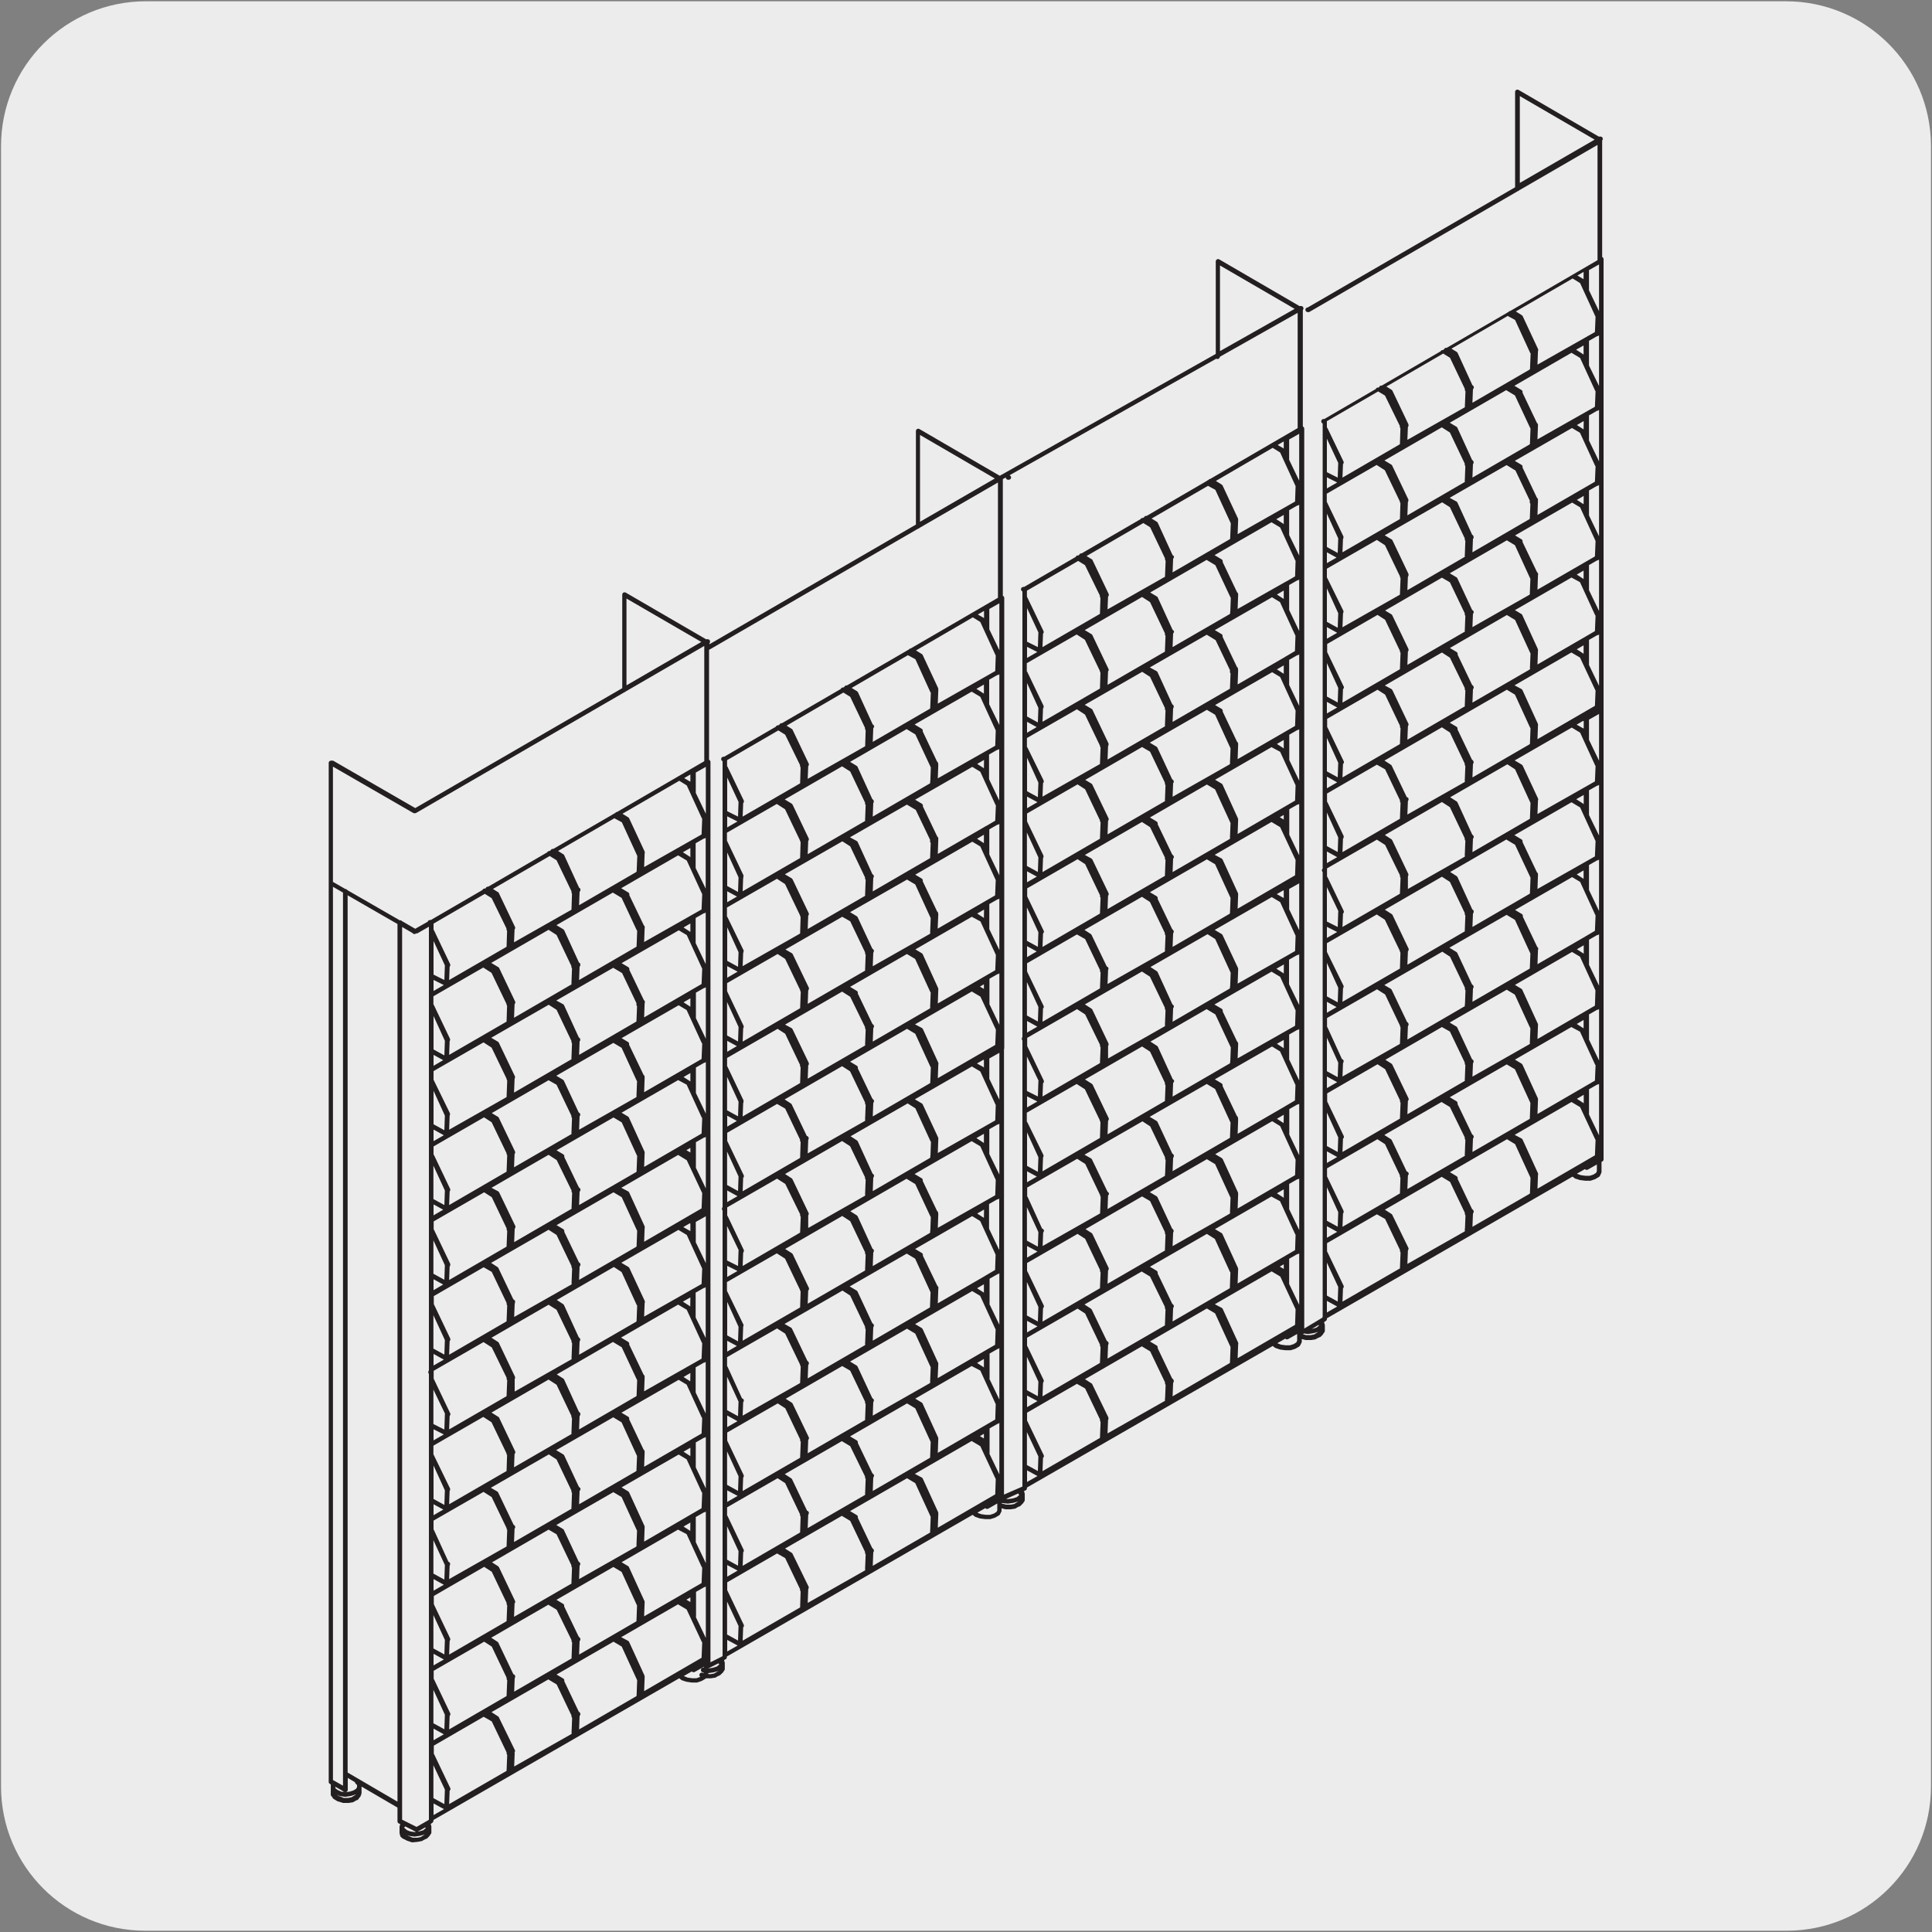
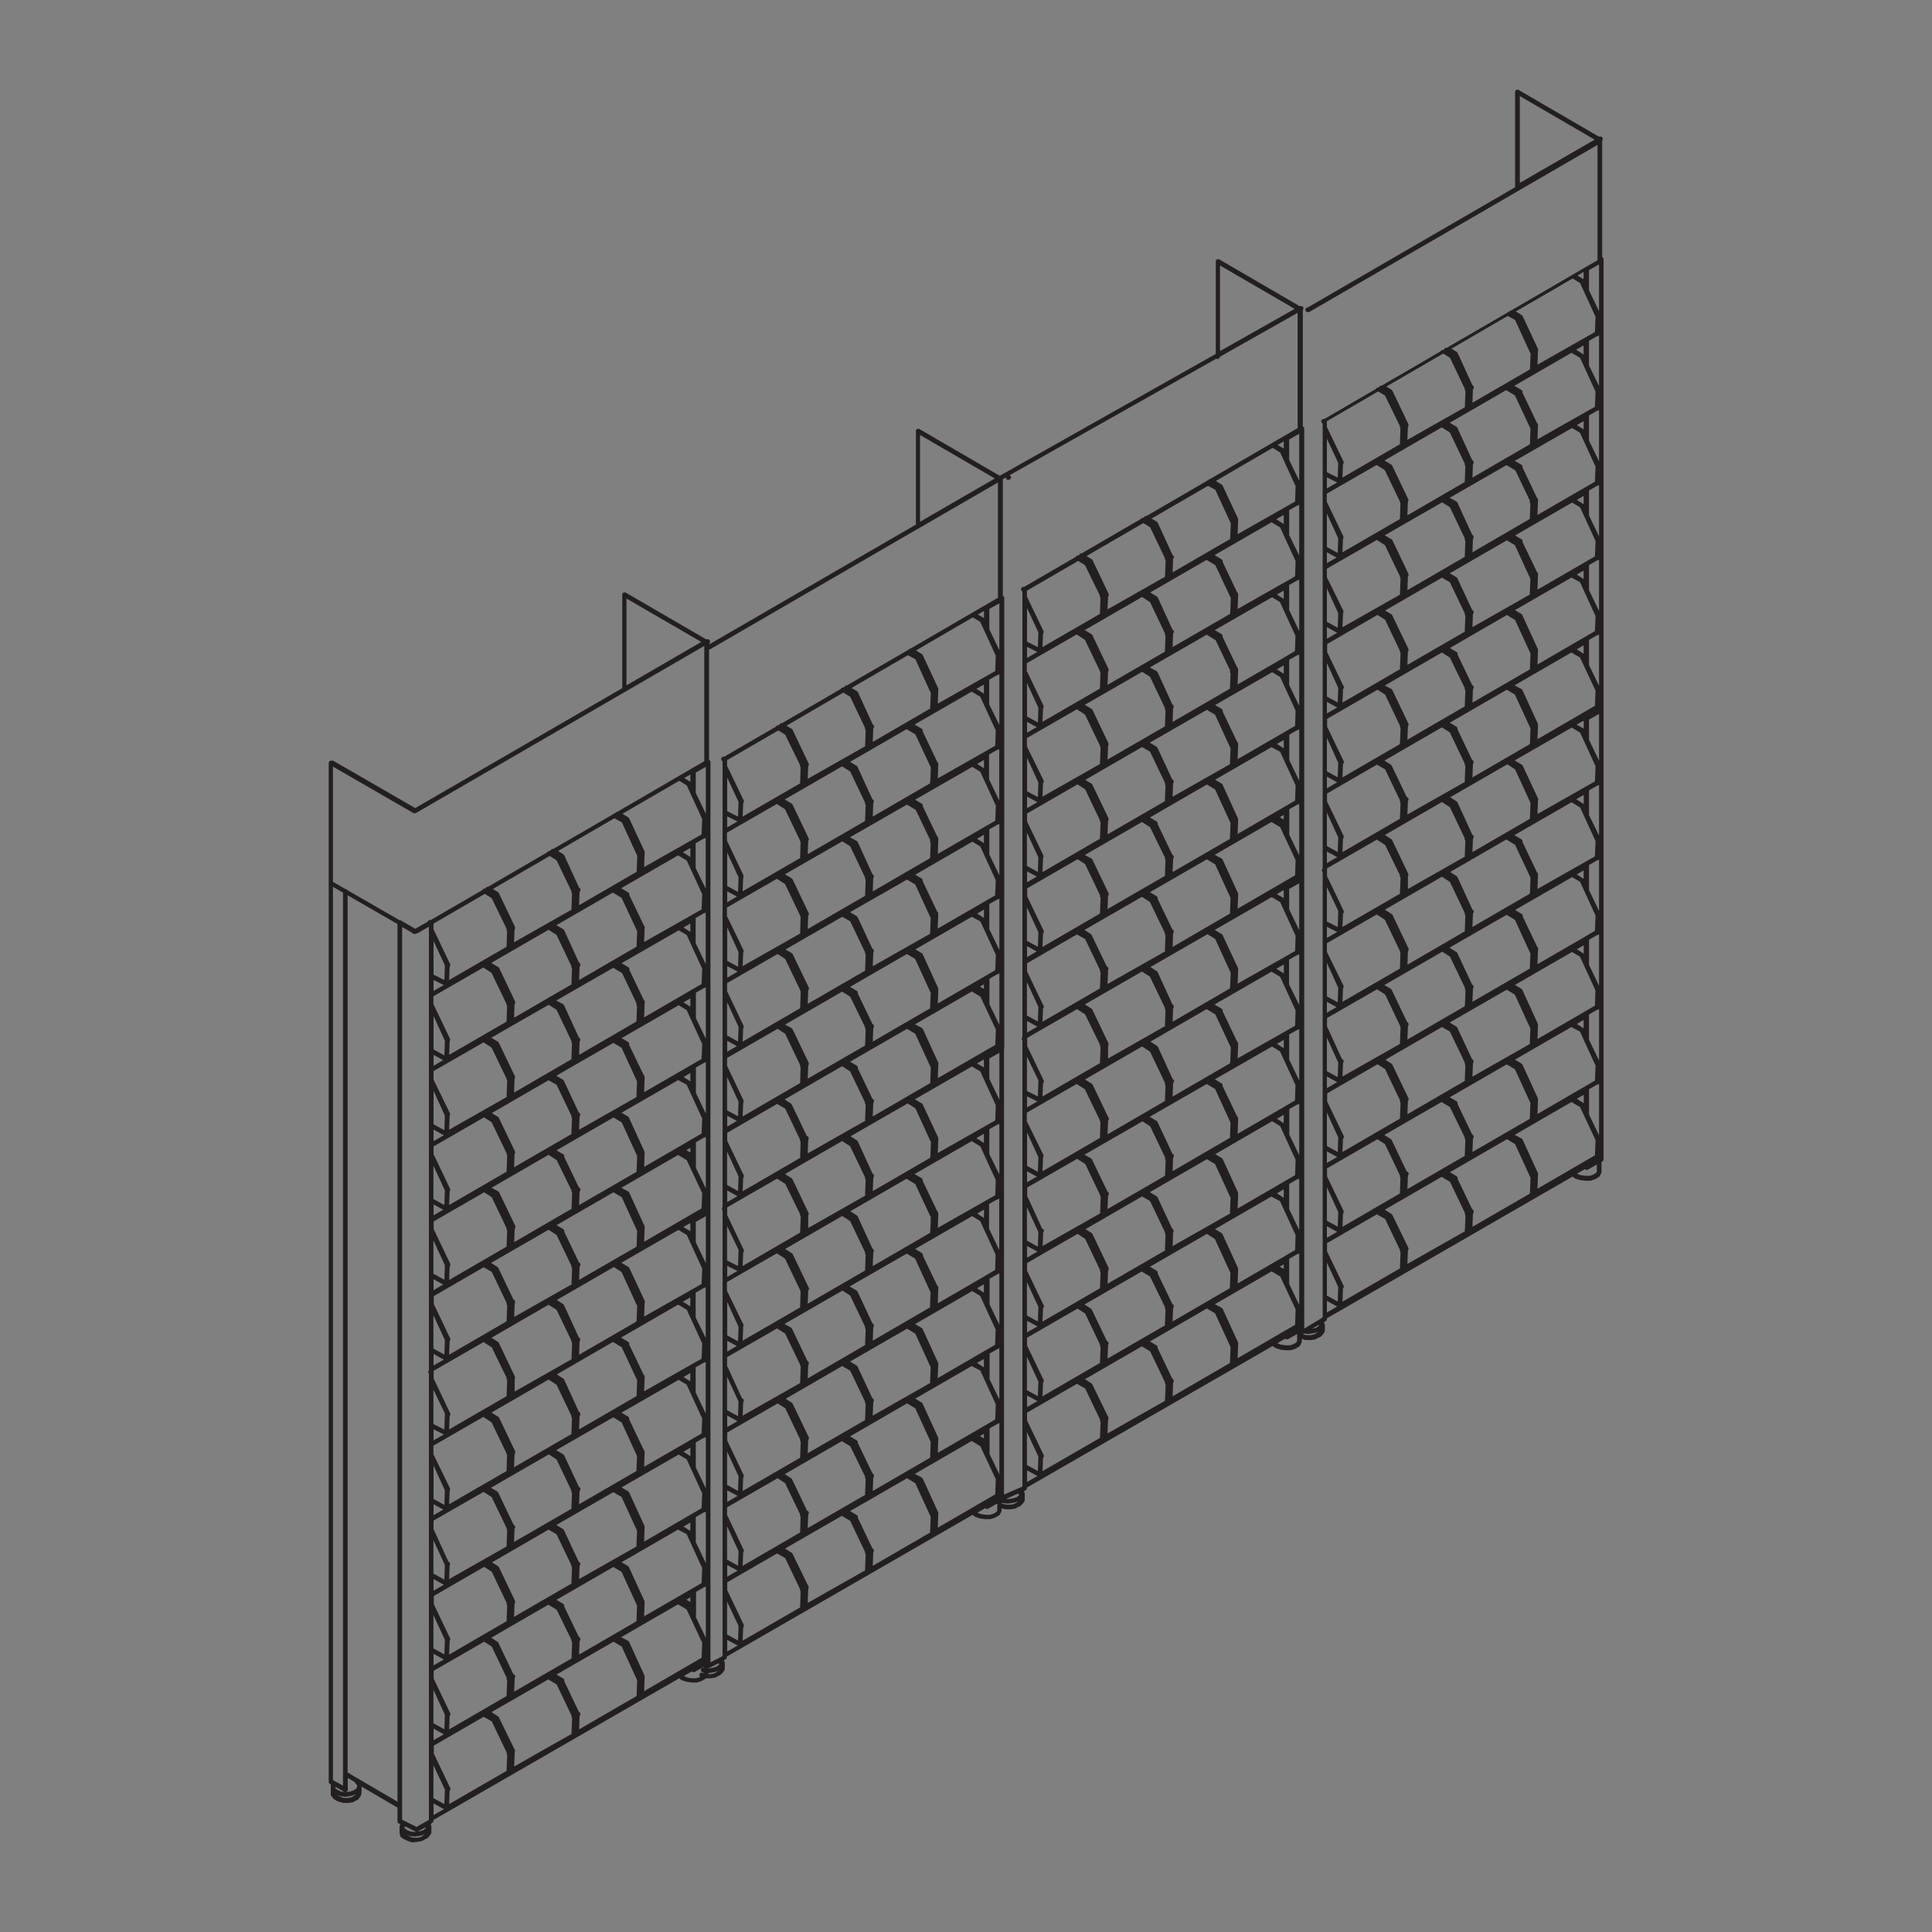
<svg xmlns="http://www.w3.org/2000/svg" enable-background="new 0 0 150 150" viewBox="0 0 150 150">
  <rect x="0" y="0" width="150" height="150" fill="#808080" stroke="none" />
-   <path d="m11.32.1h127.31c6.21-.02 11.27 5 11.29 11.21v.03 127.37c0 6.18-5.01 11.19-11.19 11.19h-127.46c-6.18 0-11.19-5.01-11.19-11.19v-127.37c0-6.21 5.04-11.24 11.24-11.24z" fill="#edecec" />
  <path d="m32.02 143.04c-.02 0-.04 0-.06-.01l-.33-.11c-.01 0-.02-.01-.03-.01l-.19-.1c-.02-.01-.04-.01-.05-.02l-.08-.04c-.02-.01-.03-.02-.05-.03l-.11-.1c-.01-.01-.02-.02-.03-.04 0-.01-.01-.02-.01-.02 0-.01-.01-.02-.01-.03l-.05-.21c0-.01 0-.01 0-.01 0-.01 0-.03 0-.04v-.43c0-.01 0-.01 0-.02s0-.02.01-.03l.04-.17-.11-.05c-.01 0-.02-.01-.02-.01-.02-.01-.04-.03-.05-.05s-.02-.05-.03-.07c0-.01 0-.02 0-.02v-1.08l-2.79-1.63v.49c0 .02 0 .04-.01.06l-.05.16c0 .01-.01.02-.01.03-.01.01-.01.02-.02.03l-.16.21v.01c-.02.02-.04.04-.06.05s-.05.03-.08.02l-.22.13c-.01.01-.03.02-.04.02s-.02.01-.03.01l-.32.05h-.41c-.02 0-.04 0-.06-.01l-.32-.1c-.01.01-.03 0-.05-.01-.02-.01-.03-.01-.05-.02l-.26-.16c-.02-.01-.04-.02-.05-.04 0-.01-.01-.01-.01-.01l-.11-.16-.02-.02c-.01 0-.01-.01-.01-.01-.01-.02-.02-.04-.03-.05-.01-.02-.01-.04-.01-.06v-.16-.01-.38c0-.01 0-.02 0-.03v-.13c0-.02 0-.05.01-.07l-.08-.05c-.01 0-.01-.01-.02-.01-.02-.02-.04-.04-.05-.06-.01-.02-.02-.04-.02-.07 0-.01 0-.02 0-.02v-79.11c0-.12.13-.2.24-.17.04-.01.1-.01.14.02l6.34 3.66 16.07-9.31v-7.26c0-.07.03-.12.09-.16.06-.03.13-.03.18 0l6.25 3.63c.02-.01.04-.01.07-.01h.05c.1 0 .18.08.18.18 0 .05-.02.1-.05.13v.08l16.03-9.29v-7.26c0-.07.03-.12.09-.16.06-.03.13-.03.18 0l6.24 3.63 16.77-9.46v-7.18c0-.07.03-.12.09-.16.06-.03.13-.03.18 0l6.24 3.63c.02-.01.05-.01.07-.01h.05c.1 0 .18.08.18.18 0 .05-.02.1-.05.13v9.04c.06.03.11.09.11.17v35 .01 34.86l1.23-.74c.01-.01.02-.01.03-.02l.13-.08c.01-.02.02-.04.04-.05v-.01c0-.02 0-.03 0-.05v-4.91-.05-.79c0-.02 0-.03 0-.05v-1.36c0-.01 0-.02 0-.02v-.11c0-.01 0-.02 0-.02v-3.39c0-.01 0-.02 0-.02 0-.01 0-.02 0-.02 0-.02 0-.03 0-.05v-.77c0-.02 0-.03 0-.05v-4.96-.79c0-.02 0-.04 0-.05v-4.97-.84c0-.01 0-.02 0-.03 0-.01 0-.01 0-.01v-1.36c0-.01 0-.02 0-.02v-.05c0-.01 0-.01 0-.02v-3.42c0-.01 0-.02 0-.02 0-.01 0-.02 0-.02v-.82c0-.01 0-.02 0-.02 0-.01 0-.02 0-.02v-1.36c0-.01 0-.02 0-.02v-.05c0-.01 0-.01 0-.02v-3.42c0-.02 0-.03 0-.05 0-.02 0-.03 0-.05v-.5c-.04-.03-.06-.08-.06-.13s.02-.1.06-.13v-.01c0-.02 0-.03 0-.05v-4.97-.79c0-.02 0-.03 0-.05v-4.96-.79c0-.02 0-.03 0-.05v-4.97-.79c0-.02 0-.03 0-.05v-1.36c0-.01 0-.02 0-.02v-.11c0-.01 0-.01 0-.02v-3.42c0-.01 0-.02 0-.02s0-.02 0-.02v-.82c0-.02 0-.04 0-.05v-1.36c0-.01 0-.02 0-.02v-.05c0-.01 0-.01 0-.02v-3.42c0-.02 0-.03 0-.05v-.01c0-.02 0-.03 0-.05v-.76c0-.02 0-.03 0-.05v-1.36c0-.01 0-.02 0-.02v-.05c0-.01 0-.02 0-.03v-3.42c0-.02 0-.03 0-.05v-.01c0-.02 0-.03 0-.05v-.46c-.07-.03-.11-.09-.11-.17 0-.1.08-.18.18-.18h.06l4-2.33c0-.01.01-.02.01-.03.04-.06.11-.09.18-.08l.07-.04c0-.01.01-.02.02-.04.01-.02.03-.04.05-.05.01-.01.02-.01.04-.02.03-.01.05-.01.08 0l4.57-2.66c0-.01.01-.02.01-.02.04-.06.1-.08.18-.09l.08-.05c0-.01.01-.02.02-.03.04-.07.11-.11.18-.08l4.67-2.71c.02-.03.05-.04.09-.05l.05-.03c.03-.05.09-.08.14-.08l6.77-3.94v-8.95l-6.09 3.53c-.03.03-.06.05-.1.06l-16.17 9.37c-.02.01-.03.02-.05.02-.01 0-.02 0-.04 0h-.05c-.1 0-.18-.08-.18-.18s.08-.18.18-.18l16.1-9.33v-7.4c0-.07.03-.12.09-.16.06-.03.13-.03.18 0l6.24 3.63c.02-.01.05-.01.07-.01h.05c.1 0 .18.08.18.18 0 .05-.02.1-.05.13v9.04c.06.03.11.09.11.17v35 .01 34.89c0 .05-.02.09-.05.12s-.01.01-.01.01c-.01.01-.02.02-.03.02l-.07.04v.78c0 .03-.01.05-.02.08l-.1.22c-.01.01-.02.03-.03.04-.01.01-.03.03-.04.04l-.27.16c-.01 0-.01.01-.01.01-.01 0-.02.01-.03.01l-.32.11c-.02.01-.04.01-.06.01h-.38l-.4-.05c-.01 0-.03 0-.04-.01l-.32-.1c-.01 0-.02-.01-.03-.01-.01-.01-.02-.01-.03-.02l-.17-.13-19.07 11v.06c0 .07-.04.12-.09.15l-.13.09.05.19c0 .01 0 .02.01.03v.02.43c0 .03-.01.06-.02.09 0 .01-.01.01-.01.01l-.11.16c0 .01-.01.01-.01.02-.01.01-.01.01-.01.02l-.16.16s-.01.01-.01.01c-.01.01-.03.02-.04.02-.02.01-.03.01-.05.01l-.03.02c-.03.02-.06.04-.1.04l-.13.08c-.01.01-.02.01-.04.02-.01 0-.02.01-.03.01l-.32.05h-.41c-.02 0-.03 0-.05-.01l-.26-.07v.2c0 .03-.01.06-.02.08l-.11.22c-.01.01-.02.03-.03.04s-.03.03-.04.04l-.27.16c-.01.01-.01.01-.02.01s-.02.01-.02.01l-.32.1c-.02.01-.04.01-.06.01h-.38l-.4-.05c-.01 0-.03-.01-.04-.01l-.32-.11c-.01 0-.02-.01-.03-.01s-.02-.01-.03-.02l-.17-.13-19.08 10.99v.06c0 .05-.02.09-.05.12s-.01.01-.01.01c-.01.01-.03.02-.05.03l-.11.05v.03l.05.19v.01.04.43c0 .04-.01.07-.03.1l-.11.16c0 .01-.01.01-.01.01-.01.01-.01.01-.02.02l-.04.04c-.01.01-.01.01-.01.01-.01.01-.01.01-.02.02l-.09.09s-.01.01-.01.01c-.01.01-.03.02-.05.03-.01.01-.03.01-.05.01l-.03.02c-.03.02-.06.03-.09.04l-.13.08c-.01.01-.02.01-.04.02-.01 0-.02.01-.03.01l-.32.05h-.41c-.02 0-.03 0-.05-.01l-.26-.07v.19c0 .03-.01.05-.02.08l-.11.21c-.01.02-.02.04-.04.05-.01.01-.02.02-.03.02l-.27.16c-.01 0-.01.01-.02.01s-.02.01-.02.01l-.32.1c-.02.01-.04.01-.06.01h-.38l-.4-.05c-.01 0-.03-.01-.04-.01l-.32-.11c-.01 0-.02-.01-.03-.01-.01-.01-.02-.01-.02-.02l-.17-.13-19.08 11v.06c0 .05-.02.09-.05.12-.01.01-.03.02-.04.03l-.12.06v.03l.05.19v.02.03.43c0 .04-.01.07-.03.1l-.11.16c0 .01-.01.01-.01.02-.01.01-.01.01-.01.01l-.04.03c0 .01-.01.01-.02.02-.01.01-.01.01-.02.02l-.09.09c-.02.02-.04.03-.06.04-.01 0-.02.01-.03.01l-.03.02c-.03.02-.06.03-.1.04l-.13.08c-.01.01-.02.01-.03.02-.01.01-.02.01-.04.01l-.32.05h-.39c-.01.01-.02.02-.03.03l-.27.16c-.01.01-.01.01-.02.01s-.02.01-.02.01l-.32.11c-.02.01-.04.01-.06.01h-.38l-.4-.06c-.01 0-.02-.01-.04-.01l-.31-.1c-.01 0-.02-.01-.03-.01s-.02-.01-.03-.02l-.17-.13-19.08 11v.06c0 .07-.04.13-.09.16l-.12.09.05.19v.01.04.42c0 .04-.01.07-.03.1l-.11.16c0 .01-.01.01-.01.02s-.01.01-.01.01l-.05.05-.11.11s-.01.01-.01.01c-.01.01-.03.02-.05.03-.01.01-.03.01-.05.01l-.03.02c-.03.02-.06.03-.09.04l-.14.08c-.01.01-.02.01-.03.02-.01 0-.03.01-.04.01l-.32.06zm.03-.36h.35l.26-.05.24-.15c.01-.01.02-.01.04-.02l.04-.03-.37.1-.4.06c-.01 0-.02 0-.03 0-.01 0-.02 0-.03 0l-.37-.05c-.01 0-.02 0-.03-.01-.01 0-.01-.01-.02-.01l-.09-.04c.01.01.03.02.04.04l.08.04zm-.53-.22h.02l-.05-.02zm.33-.27.33.05.12-.02c-.01 0-.02-.01-.03-.01s-.01-.01-.02-.01l-.79-.4c-.02.03-.04.05-.07.07l.02.07.2.16zm.59.01.1-.01.32-.09.2-.17c-.02-.01-.04-.03-.05-.05zm-1.22-.92 1.12.56.93-.53c.01-.02.02-.03.03-.04v-.03-.01-4.93-.05-.81-.01-4.99-.81-.01-4.99-.81-.01-4.99-.86-.01-1.39c0-.01 0-.02 0-.02v-.05c0-.01 0-.01 0-.02v-3.42c0-.01 0-.02 0-.02 0-.01 0-.02 0-.02v-.84-4.94-.05-.52c-.04-.03-.05-.08-.05-.13s.02-.1.05-.13v-.03-.01-4.99-.81-.01-.05-4.93-.81-.01-.05-4.93-.81-.01-1.38c0-.01 0-.02 0-.02v-.15c0-.01 0-.01 0-.02v-3.42c0-.01 0-.02 0-.02 0-.01 0-.02 0-.02v-.84-.01-1.38c0-.01 0-.02 0-.02v-.06c0-.01 0-.01 0-.02v-3.42c0-.02 0-.03 0-.05 0-.02 0-.03 0-.05v-.79-.01-1.38c0-.01 0-.02 0-.02v-.05c0-.01 0-.02 0-.03v-3.42c0-.02 0-.03 0-.05v-.03-.34l-.87.5c-.04.02-.08.03-.12.02 0 0 0 0-.01 0-.07.07-.18.07-.25 0l-.04-.04-.79-.46v68.25.01zm2.44-1.26v.9l.81-.46zm1.25-.99-.04 1.04 4.46-2.58.05-1.24c-.03-.03-.05-.08-.05-.13 0-.02 0-.04.01-.05l-1.16-2.42-.63-.36-3.87 2.24v.64l.02.02c.01.01.02.02.02.04l1.24 2.6c.01.02.02.05.02.07v.01c-.01.04-.04.09-.07.12zm-1.25.58.84.46.04-1.13-.89-1.89v2.56zm-6.67-1.99 3.87 2.26v-68.14l-3.87-2.23zm-.31 1.97h.35l.26-.05.24-.15c.02-.01.04-.02.05-.02l.03-.04v-.01h-.01c-.01.01-.01.01-.02.01s-.01.01-.02.01l-.32.1-.4.06c-.01 0-.02 0-.03 0-.01 0-.02 0-.03 0l-.37-.05c-.01 0-.02 0-.03-.01-.01 0-.02-.01-.03-.01l-.26-.13.01.01c.02.01.04.01.05.02l.16.11c.01.01.02.01.03.02.01 0 .02.01.04.01zm-.2-.49.33.05.35-.05.28-.09.21-.13.07-.13v-.16l-.11-.11c-.03-.03-.05-.07-.05-.11l-.56-.33v.91c0 .02 0 .04-.01.06-.01.02-.01.03-.02.05-.02.02-.04.04-.06.06-.02.01-.04.02-.06.02-.01 0-.03 0-.03 0h-.05c-.07 0-.13-.04-.16-.09l-.58-.33v.03l.03.11.15.11zm-.63-.9.78.44v-69.34l-.78-.45zm14.11-2.1-.04 1.05 4.46-2.53v-.12c-.01-.04-.01-.07 0-.11l.04-1.01c-.03-.03-.05-.08-.05-.12 0-.01 0-.02 0-.03s0-.03 0-.04l-1.15-2.41-.65-.39-4.41 2.54.51.33c.02.01.04.03.05.05 0 .01.01.01.01.02l1.24 2.54c0 .01.01.01.01.02.01.01.01.03.01.04s0 0 0 0v.02c0 .01-.01.03-.01.04-.01.02-.02.04-.04.06.03.04.03.04.02.05 0-.01 0-.01 0 0zm-6.3-1.89v.9l.8-.46zm1.25-.99-.04 1.05 4.46-2.59.05-1.23c-.03-.03-.05-.08-.05-.13 0-.02 0-.04.01-.05l-1.16-2.43-.59-.38-3.92 2.26v.64c.01.01.02.01.02.02.01.01.01.02.02.03l1.24 2.6c.01.02.02.05.02.08s-.01.05-.02.07c-.01.02-.02.03-.03.05 0 .01-.01.01-.01.01zm10.09.01-.04 1.04 4.43-2.57c.01-.02.02-.03.04-.05v-.04c-.01-.03-.01-.07 0-.1l.04-1.07c0-.01-.01-.01-.01-.01-.01-.01-.02-.02-.02-.04l-1.17-2.55-.64-.38-4.42 2.55.52.31c.07.04.1.13.08.2v.01l1.12 2.35c.02.01.04.03.05.05.05.03.08.09.08.15s-.02.11-.06.15zm-11.34.57.84.46.04-1.13-.89-1.93v2.6zm6.3-3.5-.04 1.04 4.46-2.58v-.07c-.01-.03-.01-.07 0-.1l.04-1.07c-.03-.03-.05-.08-.05-.12 0-.02 0-.04.01-.05l-1.16-2.37-.65-.39-4.43 2.56.49.32c.03.02.05.04.06.07l1.17 2.45c.02 0 .03.01.04.01.02.01.03.02.04.03l.02.02c.01.01.02.02.02.04.01.02.02.05.02.07 0 .02 0 .04-.01.06 0 .03-.01.05-.03.08zm10.09-.08-.04 1.08 4.46-2.59.05-1.2s-.01-.01-.01-.01c-.01-.01-.02-.03-.03-.04l-1.17-2.5-.67-.4-4.41 2.55.53.28c.03.02.06.04.08.08l1.19 2.6c.01.02.02.05.02.08zm3.34.03.36.05h.32l.3-.11c-.06-.04-.09-.13-.06-.2.03-.1.13-.15.23-.12l.09.03v-.05l-.06-.01c-.1-.01-.17-.11-.15-.21.01-.1.1-.18.21-.15h.01v-.07l-.7.4c-.02.01-.05.02-.07.02-.01 0-.02 0-.03 0-.05 0-.09-.02-.12-.05l-.01-.01-.61.35.02.02zm1.6-.27h.2l.26-.05.24-.15c.01-.01.03-.02.05-.02l.04-.03-.38.11-.4.06h-.01zm0-.45v.01l.34-.05.32-.1.2-.17c-.03-.02-.06-.05-.07-.08l-.72.36c-.02.02-.04.03-.07.03zm-21.33-1.13v.9l.8-.46zm21.5-33.94v34.6l.91-.46.03-.03v-.03-.01-4.93-.05-.81-.01-4.99-.81-.01-4.99-.81-.01-4.99-.86-.01-1.38c0-.01 0-.02 0-.02v-.05c0-.01 0-.01 0-.02v-3.42c0-.01 0-.02 0-.02 0-.01 0-.02 0-.02v-.84-4.93-.05-.52c-.04-.03-.05-.08-.05-.13s.02-.1.05-.13v-.03-.01-4.99-.81-.01-.05-4.93-.81-.01-.05-4.93-.81-.01-1.38c0-.01 0-.02 0-.02v-.17c0-.01 0-.01 0-.02v-3.42c0-.01 0-.02 0-.02 0-.01 0-.02 0-.02v-.84-.01-1.38c0-.01 0-.02 0-.02v-.07c0-.01 0-.01 0-.02v-3.42c0-.02 0-.03 0-.05 0-.02 0-.03 0-.05v-.79-.01-1.38c0-.01 0-.02 0-.02v-.05c0-.01 0-.02 0-.03v-3.42c0-.02 0-.03 0-.05v-.03-.48c-.06-.03-.11-.09-.11-.17 0-.1.08-.18.18-.18h.06l4.01-2.33c0-.01.01-.02.01-.03.04-.06.12-.08.18-.08l.08-.04c.01-.01.01-.02.02-.04s.03-.04.05-.05c.02-.02.05-.03.08-.03h.05l4.57-2.66c0-.01.01-.02.01-.03.04-.06.12-.1.18-.08l.08-.05c0-.01.01-.02.02-.03.04-.07.12-.1.18-.08l4.67-2.71c.02-.03.06-.04.09-.05l.05-.03c.03-.05.08-.08.14-.08l6.78-3.94v-8.95l-6.08 3.52c-.03.03-.07.06-.11.06l-16.16 9.37c-.01.01-.03.01-.05.02-.01 0-.02 0-.03.01v8.55c.07.03.11.09.11.17v35 .01zm-20.25 32.96-.04 1.04 4.46-2.59.05-1.23c-.03-.03-.05-.08-.05-.13 0-.02 0-.04.01-.05l-1.16-2.43-.59-.38-3.91 2.26v.64s0 0 .01.01c.01.01.01.02.01.03l1.24 2.6c.01.02.02.05.02.08s-.01.06-.02.08c-.01.01-.01.03-.02.04 0 .02-.01.02-.01.03zm10.09 0-.04 1.04 4.43-2.57c.01-.02.02-.03.03-.04v-.05c-.01-.03-.01-.06 0-.08v-.01l.04-1.07c0-.01-.01-.01-.01-.01-.01-.01-.02-.02-.02-.04l-1.17-2.55-.64-.38-4.42 2.55.52.31c.07.04.1.13.08.2l1.13 2.35c.02.01.03.03.04.04.05.03.09.09.09.16s-.02.11-.06.15zm-11.34.57.84.46.04-1.13-.89-1.93v2.6zm22.8-.67v.9l.81-.46zm1.24-.98-.04 1.04 4.46-2.58.04-1.24c-.03-.03-.05-.08-.05-.12 0-.02 0-.04.01-.05l-1.16-2.42-.63-.36-3.87 2.24v.63c.01.01.01.01.02.02.01.01.02.02.02.04l1.24 2.6c.01.02.02.05.02.08 0 .05-.02.09-.05.12 0-.02 0-.02-.01 0 .01-.01.01-.01 0 0 0-.01 0-.01 0 0zm-1.24.57.84.46.04-1.13-.89-1.89v2.56zm-2.44-1.37.78 1.63v-4.01c-.01.01-.02.03-.04.04-.01.01-.01.01-.02.01-.02.01-.05.02-.07.02l-.63.36v1.95zm-14.07-1.05-.04 1.04 4.46-2.58v-.07c-.01-.03-.01-.07 0-.1l.04-1.07c-.03-.03-.05-.08-.05-.12 0-.02 0-.04.01-.05l-1.16-2.42-.62-.36-4.39 2.54.47.3c.02.02.05.04.06.07s0 .01.01.01l1.24 2.6c.01.02.02.05.02.07v.02c0 .04-.01.07-.03.1s-.01.01-.02.02zm10.1-.13-.04 1.13 4.46-2.58.05-1.2c-.01-.02-.03-.03-.04-.05l-1.17-2.55-.67-.35-4.38 2.53.5.3c.03.02.05.04.07.07v.01l1.19 2.6c.03.03.03.06.03.09zm12.7-.96-.04 1.05 4.46-2.53v-.12c-.01-.04-.01-.07 0-.11l.04-1.01c-.03-.03-.05-.07-.05-.12 0-.01 0-.02 0-.03s0-.03 0-.04l-1.15-2.41-.65-.39-4.41 2.54.52.33c.02.01.04.03.05.05 0 .01.01.01.01.02l1.24 2.54s0 .01.01.01c.01.02.01.03.01.05v.03c0 .02-.01.04-.01.06-.01.02-.01.03-.03.04.01.03.01.03 0 .04zm-9.46.8.31.18v-.36zm-19.63-1.6v.9l.8-.46zm0-.42.84.46.04-1.13-.89-1.93v2.6zm11.34-.62-.04 1.04 4.42-2.51c.01-.02.02-.03.04-.05v-.09c-.01-.03-.01-.07 0-.11l.04-1.01c-.01-.01-.02-.03-.03-.05l-1.17-2.55-.64-.38-4.43 2.55.52.31c.03.02.05.04.07.07v.01l1.15 2.46c.07.03.12.09.12.17.01.06-.01.1-.05.14zm-10.09 0-.04 1.04 4.46-2.53.05-1.29c-.04-.04-.05-.09-.05-.14l-1.16-2.41-.63-.4-3.88 2.23v.69c.01.01.02.02.02.03.01.01.01.02.02.03l1.12 2.45c.01 0 .02.01.03.01.02.01.03.02.05.03.01.01.01.01.01.01.01.01.02.03.02.04.01.02.02.05.02.08s-.01.05-.01.07c-.01.02-.02.03-.03.05.01 0 .01 0 0 .01zm21.55-.05v.9l.81-.47zm11.34-.98-.04 1.04 4.43-2.57c.01-.02.02-.03.03-.04v-.04c-.01-.04-.01-.07 0-.11l.04-1.06c-.01-.01-.01-.02-.02-.02-.01-.01-.01-.02-.01-.03l-1.17-2.55-.64-.38-4.42 2.55.52.31c.07.04.1.13.08.2v.01l1.12 2.35c.02.01.04.03.05.05.05.03.08.09.08.15s-.02.11-.05.14zm-10.1 0-.04 1.04 4.46-2.59.04-1.23c-.03-.03-.05-.08-.05-.12 0-.02 0-.04.01-.05l-1.16-2.43-.59-.38-3.92 2.26v.63c.01.01.01.01.02.02.01.01.01.02.02.03l1.24 2.6s0 .01.01.01c.01.02.01.05.01.07s0 .05-.01.07c-.01.02-.02.04-.04.05v.02c.01-.01 0-.01 0 0zm-1.24.57.84.46.04-1.13-.89-1.93v2.6zm-2.44-1.37.78 1.63v-4.01c-.01.01-.01.02-.02.02-.02.02-.05.04-.08.04-.02 0-.03.01-.05.01l-.63.36zm-14.07-1.05-.04 1.04 4.46-2.58v-.06c-.01-.03-.01-.07 0-.1l.04-1.07c-.03-.03-.05-.08-.05-.12 0-.02 0-.04.01-.05l-1.16-2.43-.6-.39-4.5 2.59.5.29c.03.02.06.05.07.08l1.2 2.51c.07.03.12.09.12.17.01.04-.01.09-.05.12zm10.1-.12-.04 1.13 4.46-2.59.05-1.2c-.01-.02-.03-.03-.04-.05l-1.17-2.55-.62-.37-4.43 2.55.5.3c.03.02.05.04.07.07s0 .01.01.01l1.19 2.6c0 .01 0 .01.01.02.01.03.02.05.01.08zm3.54.31c.01 0 .01 0 0 0l.01-.66-.53.31.48.31c.02.01.03.02.04.04zm9.16-1.27-.04 1.04 4.46-2.58v-.07c-.01-.03-.01-.07 0-.1l.04-1.07c-.03-.03-.05-.08-.05-.12 0-.02 0-.04.01-.05l-1.16-2.37-.65-.39-4.43 2.56.49.32c.03.02.05.04.07.07l1.17 2.45c.01 0 .02.01.03.01.02.01.04.02.06.04s.01.01.01.01c.01.01.02.03.03.05.01.02.01.05.01.07 0 .03-.01.05-.02.08-.01.01-.01.03-.02.04s0 0-.01.01zm10.1-.07-.04 1.08 4.46-2.59.04-1.2c0-.01-.01-.01-.01-.01-.01-.01-.01-.02-.02-.03l-1.17-2.5-.67-.4-4.41 2.55.53.28c.03.02.06.05.08.08l1.19 2.6c.01.02.02.05.02.08v.06c0-.01 0-.01 0 0zm-39.19-.74v.85l.76-.44zm42.52.77.36.05h.33l.28-.09.21-.13.07-.13v-.39-.01-.13l-.7.4c-.06.04-.15.03-.2-.01-.01 0-.01-.01-.02-.02l-.01-.01-.61.35.02.02zm-42.52-1.18.84.46.04-1.13-.88-1.93zm44.46.44h.36l.26-.05.24-.15c.01-.01.03-.01.04-.02l.04-.03-.38.11-.4.06c-.01 0-.02 0-.03 0s-.02 0-.03 0l-.45-.05v.04zm-43.21-1.07-.04 1.04 4.46-2.58.04-1.24c-.04-.04-.05-.09-.05-.14l-1.16-2.41-.64-.41-3.87 2.23v.69c.01.01.01.01.02.02.01.01.02.02.02.04l1.24 2.55s0 .01.01.01c.01.02.01.04.01.06v.01c0 .02-.01.05-.01.07 0 .02-.01.04-.03.06zm10.09 0-.04 1.04 4.42-2.56c.01-.02.02-.03.04-.05v-.04c-.01-.03-.01-.07 0-.1l.04-1.01c-.01-.02-.02-.03-.03-.05l-1.17-2.55-.65-.39-4.43 2.55.54.32c.03.02.05.04.07.07s0 .01.01.01l1.15 2.46c.07.03.12.09.12.17-.01.05-.03.1-.07.13zm11.46-.04v.9l.81-.47zm21.66.66.14.02.36-.05.32-.1.2-.17c-.04-.02-.07-.07-.08-.12zm-.17-34.94v34.61l1.42-.62c0-.01.01-.01.01-.02v-.03-.01-4.93-.05-.81-.01-4.99-.81-.01-4.99-.81-.01-4.99-.85-.01-4.93-.87-4.93-.06-.52c-.03-.03-.05-.08-.05-.13s.02-.1.05-.13v-.03-.01-4.99-.81-.01-.04-4.93-.81-.01-.05-4.94-.81-.01-4.99-.88-.01-4.93-.05-.81-.01-1.46-.01-3.47-.05-.48c-.06-.03-.11-.09-.11-.17 0-.1.08-.18.18-.18h.06l4.01-2.33c0-.01.01-.02.01-.03.04-.06.11-.1.18-.08l.08-.05c0-.01.01-.03.02-.04.01-.01.02-.02.02-.03s0 0 0 0c.02-.02.05-.03.08-.04h.06l4.58-2.66c0-.01.01-.02.01-.02.04-.06.12-.08.18-.08l.08-.04c0-.01.01-.02.02-.03.04-.07.12-.1.18-.08l4.66-2.71c.03-.03.06-.05.1-.06l.05-.03c.03-.05.08-.07.14-.08l6.78-3.94v-8.95l-6.04 3.41c0 .14-.17.22-.28.15l-16.05 9.05c.07.03.12.09.12.17 0 .1-.08.18-.18.18h-.05c-.1 0-.18-.08-.18-.18l-.2.11c-.01.02-.02.03-.03.04v9.04c.07.03.11.09.11.17v35c-.02 0-.02 0-.02 0zm-20.25 33.29-.04 1.04 4.46-2.58.05-1.24c-.03-.03-.05-.08-.05-.12 0-.02 0-.04.01-.05l-1.16-2.43-.59-.38-3.92 2.26v.64c.01.01.02.02.02.02.01.01.01.02.01.03l1.24 2.6c.01.02.02.05.02.08s-.01.05-.02.07c0 .03-.01.05-.03.06zm10.1 0-.04 1.04 4.43-2.57c.01-.01.02-.03.03-.04v-.05c-.01-.03-.01-.05 0-.08v-.01l.04-1.07c-.01-.01-.01-.01-.01-.01-.01-.01-.02-.02-.02-.04l-1.17-2.55-.64-.38-4.42 2.56.52.31c.07.04.1.13.08.2l1.13 2.35c.02.01.03.03.05.05.05.03.08.09.08.15-.01.06-.03.11-.06.14zm-11.34.57.84.46.04-1.13-.89-1.93v2.6zm-2.44-1.36.78 1.63v-4c-.03.04-.09.07-.15.07l-.63.36zm25.72.23v.9l.81-.46zm-2.93-1.31.78 1.62v-4c-.03.04-.07.06-.11.07h-.01-.01l-.63.36v1.95zm4.17.33-.04 1.04 4.46-2.58.05-1.24c-.03-.03-.05-.08-.05-.13 0-.02 0-.04.01-.05l-1.16-2.42-.64-.36-3.87 2.24v.63l.02.02c.01.01.02.02.02.04l1.25 2.6c.01.02.02.05.02.07v.01c0 .05-.02.09-.05.12-.01 0-.01 0-.02.01zm-1.24.57.84.46.04-1.13-.89-1.89v2.56zm-39.79-.87-.04 1.04 4.46-2.58v-.06c-.01-.03-.01-.06 0-.09 0-.01 0-.01 0-.01l.04-1.07c-.03-.03-.05-.08-.05-.12 0-.02 0-.04.01-.05l-1.16-2.43-.62-.4-4.43 2.56.52.33h.01c.02.01.04.03.05.05.01.01.01.02.01.02l1.24 2.6c0 .01.01.01.01.02.01.01.01.03.01.04v.04c0 .01-.01.02-.01.04-.01.02-.02.04-.04.06s0 0-.01.01zm10.1-.13-.04 1.13 3.7-2.14c.02-.02.05-.04.08-.05l.68-.39.05-1.2s-.01-.01-.01-.01c-.01-.01-.02-.03-.03-.04l-1.17-2.55-.62-.37-4.44 2.55.52.31c.07.04.1.13.08.2v.01l1.12 2.35c.05.03.08.09.08.15zm3.55.31v-.66l-.53.31.48.31c.02.01.04.03.05.04zm9.15-1.27-.04 1.04 4.46-2.58v-.07c-.01-.03-.01-.07 0-.1l.04-1.07c-.03-.03-.05-.08-.05-.12 0-.02 0-.04.01-.05l-1.16-2.42-.62-.36-4.39 2.54.47.3c.03.02.05.04.07.08l1.25 2.6c.01.02.02.05.02.08 0 .05-.03.1-.06.13zm10.1-.12-.04 1.13 4.46-2.59.04-1.2s-.01-.01-.01-.01c-.01-.01-.02-.02-.02-.04l-1.17-2.55-.67-.35-4.38 2.53.5.3c.03.02.06.04.07.08l1.19 2.6c.02.04.03.07.03.1zm-39.19-.7v.86l.8-.46zm42.42.53.31.18v-.36zm9.95-1.26-.04 1.05 4.46-2.53v-.12c-.01-.04-.01-.07.01-.11l.04-1.01c-.03-.03-.05-.08-.05-.12 0-.01 0-.02 0-.03s0-.03 0-.05l-1.15-2.4-.65-.39-4.41 2.55.51.33c.02.01.04.03.05.05.01.01.01.02.01.03l1.24 2.55v.01c.01.02.01.04.01.06s0 0 0 0v.01c0 .01 0 .03-.01.04.02.03.01.06-.02.08.01 0 .01 0 0 0zm-41.03-.3-.04 1.04 4.43-2.57c.01-.02.02-.03.04-.05v-.04c-.01-.04-.01-.07 0-.11l.04-1.06c-.01-.01-.01-.01-.01-.02-.01-.01-.01-.02-.02-.03l-1.17-2.5-.68-.41-4.36 2.52.5.32c.03.02.05.04.07.07v.01l1.15 2.51c.07.03.11.09.11.17 0 .07-.02.12-.06.15zm-11.34.63.84.42.04-1.18c0-.02 0-.03.01-.05l-.9-1.87v2.68zm1.25-.63-.04 1.04 4.46-2.58.05-1.24c-.03-.03-.05-.08-.05-.13 0-.02 0-.04.01-.05l-1.16-2.37-.64-.41-3.87 2.23v.63l.02.02c.01.01.02.02.02.04l1.24 2.6c.01.02.02.05.02.08 0 .05-.02.09-.05.12l-.01.02c.01 0 .01 0 0 0zm21.55-.04v.9l.8-.46zm0-.41.84.46.04-1.13-.89-1.93v2.6zm11.34-.63-.04 1.05 4.43-2.52c.01-.02.02-.03.03-.04v-.09c-.01-.04-.01-.07 0-.11l.04-1.01c-.01-.02-.02-.03-.03-.05l-1.17-2.55-.64-.38-4.42 2.55.51.31c.03.02.06.04.07.08l1.15 2.46c.07.03.12.09.12.17 0 .05-.02.09-.05.13zm-10.1 0-.04 1.05 4.46-2.53.05-1.29c-.04-.04-.05-.09-.05-.14l-1.16-2.41-.63-.4-3.88 2.23v.69c.01.01.02.02.02.03.01.01.01.02.02.03l1.12 2.45c.01 0 .02.01.04.01.01.01.02.01.03.02s.01.01.01.01c.02.01.03.03.04.05s.02.05.02.08c0 .02 0 .05-.01.07 0 .01-.01.02-.04.05zm-3.69-.75.78 1.63v-4.01c-.03.04-.09.07-.15.07l-.63.36v1.91c.01.02.01.03 0 .04zm25.73.24v.9l.81-.47zm-2.93-1.31.78 1.62v-4c-.03.04-.07.06-.11.07h-.01-.01l-.63.36v1.95zm14.27.33-.04 1.04 4.42-2.57c.01-.02.02-.03.04-.05v-.04c-.01-.04-.01-.07 0-.11l.04-1.07c-.01-.01-.02-.03-.03-.05l-1.17-2.55-.64-.38-4.42 2.56.52.31c.07.04.1.13.08.2v.01l1.12 2.34c.02.01.04.03.05.05.05.03.08.09.08.15.01.08-.02.13-.05.16zm-10.1 0-.04 1.04 4.46-2.59.05-1.23c-.03-.03-.05-.08-.05-.13 0-.02 0-.04.01-.05l-1.16-2.43-.59-.38-3.92 2.26v.63s.01 0 .01.01c.01.01.01.02.02.03l1.25 2.6c0 .01.01.01.01.02.01.02.01.04.01.05v.01c0 .02-.01.04-.01.06-.01.02-.02.04-.03.05-.01.04-.01.05-.02.05zm-1.24.57.84.46.04-1.13-.89-1.93v2.6zm-39.78-.87v.97l4.42-2.51v-.12c-.01-.03-.01-.07 0-.11l.04-1.01c-.03-.03-.05-.08-.05-.12 0-.01 0-.02 0-.03s0-.03 0-.04l-1.16-2.41-.62-.39-4.43 2.56.51.33c.02.01.04.03.05.05.01.01.01.02.01.02l1.24 2.6c.01.01.01.02.01.03 0 .01.01.02.01.03v.01.03c0 .01-.01.03-.01.04.02.02 0 .04-.02.07.01-.01 0-.01 0 0zm10.09-.13-.04 1.08 4.46-2.53.05-1.2c-.01-.01-.02-.03-.03-.05l-1.17-2.55-.67-.4-4.43 2.56.55.33c.07.04.1.13.08.2v.01l1.12 2.34c.05.03.08.09.08.15zm3.54.31s.01.01 0 0l.01-.65-.53.31.48.31c.02 0 .03.02.04.03zm9.16-1.27-.04 1.04 4.46-2.59v-.06c-.01-.04-.01-.07 0-.11l.04-1.06c-.03-.03-.05-.08-.05-.13 0-.02 0-.04.01-.05l-1.16-2.43-.6-.39-4.5 2.59.51.29c.03.02.06.05.07.08l1.2 2.51c.07.03.11.09.11.17.01.06-.02.11-.05.14zm10.1-.12-.05 1.14 4.46-2.59.04-1.2c-.01-.01-.01-.01-.01-.02-.01-.01-.01-.02-.02-.03l-1.17-2.55-.62-.37-4.43 2.56.5.3c.03.02.05.04.07.07 0 0 .01.01.01.01l1.19 2.6v.01c.03.02.03.05.03.07zm3.54.31s0 .01 0 0v-.66l-.53.31.48.31c.02.01.03.03.05.04zm-42.73-1.05v.9l.8-.46zm52.37-.68-.04 1.04 4.46-2.58v-.06c-.01-.04-.01-.07 0-.11l.04-1.07c-.03-.03-.05-.08-.05-.13 0-.02 0-.04.01-.05l-1.16-2.37-.65-.39-4.44 2.56.49.32c.03.02.05.04.07.07l1.18 2.45c.01 0 .02.01.03.01.02.01.03.01.04.03l.02.02c.01.01.02.03.03.05.01.02.01.04.01.07v.01.01c0 .02-.01.04-.01.05-.01.02-.02.04-.03.05.01.01.01.01 0 .02zm10.1-.07-.04 1.08 4.46-2.59.04-1.2s0 0 0-.01c-.01-.01-.02-.02-.02-.04l-1.17-2.5-.67-.4-4.41 2.55.53.28c.04.02.06.05.08.08l1.19 2.6c.01.02.02.05.02.08v.07h-.01c0-.01 0-.01 0 0zm-61.22-.23-.04 1.04 4.46-2.59.05-1.24c-.03-.03-.05-.08-.05-.13 0-.02 0-.04.01-.05l-1.16-2.42-.63-.36-3.87 2.24v.64c.01 0 .01.01.01.01.01.01.01.02.02.03l1.24 2.6c.01.02.02.05.02.08 0 .05-.02.09-.05.12l-.01.03c.01-.01.01-.01 0 0 .01-.01 0-.01 0 0zm10.09 0-.04 1.04 4.43-2.56c.01-.02.02-.04.04-.05v-.03c-.01-.04-.01-.08 0-.12l.04-1.06c0-.01-.01-.01-.01-.01-.01-.01-.02-.03-.03-.04l-1.17-2.55-.6-.39-4.43 2.56.49.32c.03.02.05.04.06.07s0 .01.01.01l1.15 2.51c.07.03.11.09.11.17.01.05-.01.1-.05.13zm-11.34.57.84.46.04-1.13-.89-1.93v2.6zm22.8-.61v.84l.75-.44zm43 .3.37.05h.32l.28-.09.21-.13.07-.13v-.39-.01-.13l-.7.4c-.02.01-.05.02-.07.02-.01 0-.02 0-.03 0-.03 0-.06-.01-.09-.03-.01-.01-.02-.01-.02-.02l-.01-.01-.61.35.02.02zm-43-.72.84.46.04-1.13-.88-1.93zm11.34-.63-.04 1.04 4.42-2.57c.01-.02.02-.03.03-.04v-.04c-.01-.04-.01-.07 0-.11l.04-1.01c-.01-.01-.03-.03-.03-.05l-1.17-2.55-.65-.39-4.43 2.55.54.32c.03.02.06.05.07.08l1.15 2.46c.07.03.12.09.12.17 0 .06-.02.11-.05.14zm-10.1 0-.04 1.04 4.46-2.58.04-1.24c-.03-.04-.05-.09-.05-.13l-1.16-2.42-.64-.41-3.87 2.23v.69c.01.01.02.02.02.03.01.01.01.02.01.02l1.24 2.54s0 .01.01.01c.01.02.01.04.01.06 0 .02-.01.05-.01.07-.01.02-.02.04-.03.05l.01.04c.01 0 .01 0 0 0zm-3.69-.76.78 1.59v-3.95c-.03.04-.09.07-.15.07l-.63.36v1.91c.01.01.01.01 0 .02zm47.39 1.37h.36l.26-.05.24-.15c.01-.01.03-.01.04-.02l.04-.03-.37.1-.4.06c-.01 0-.02 0-.03 0-.01 0-.02 0-.03 0l-.27-.04-.08.05zm-21.66-1.11v.9l.81-.47zm22.63.32-.52.31.04-.01.32-.09.2-.17c-.01-.01-.03-.02-.04-.04zm-25.56-1.64.78 1.62v-4c-.03.04-.07.06-.11.07h-.01-.01l-.63.36v1.95zm14.27.33-.04 1.04 4.42-2.57c.01-.02.02-.03.03-.04v-.04c-.01-.03-.01-.05 0-.08v-.01l.04-1.07s0-.01-.01-.01c-.01-.01-.02-.03-.03-.04l-1.17-2.55-.62-.39-4.42 2.55.52.31c.07.04.1.13.08.2v.01l1.13 2.35c.02.01.04.03.05.05.05.03.08.09.08.15-.01.06-.03.11-.06.14zm-10.1.01-.04 1.04 4.46-2.59.05-1.23c-.03-.03-.05-.08-.05-.13 0-.02 0-.04.01-.05l-1.16-2.43-.59-.38-3.92 2.26v.63c.01.01.02.01.02.02.01.01.01.02.02.03l1.25 2.6c.01.01.01.02.01.02 0 .01.01.02.01.04v.01.01c0 .02-.01.04-.01.06-.01.02-.02.03-.03.05-.02.03-.02.03-.03.04zm-1.24.57.84.46.04-1.13-.89-1.93v2.6zm-39.78-.93-.04 1.04 4.46-2.53v-.12c-.01-.04-.01-.07 0-.11l.04-1.01c-.03-.03-.05-.08-.05-.12 0-.01 0-.02 0-.03s0-.03 0-.04l-1.16-2.41-.62-.4-4.46 2.57.49.32c.03.02.05.04.07.07l1.17 2.45c.03.01.06.02.08.05.02.02.04.04.04.07.01.01.01.03.01.04v.04c0 .01 0 .02-.01.03.02.03 0 .06-.02.09.01-.01.01-.01 0 0 0-.01 0-.01 0 0zm10.09-.07-.04 1.08 4.46-2.53.05-1.21c-.01-.01-.03-.03-.03-.05l-1.17-2.55-.65-.39-4.43 2.55.54.32c.03.02.05.04.07.07s0 .01.01.01l1.19 2.55c.01.02.02.05.02.08v.07h-.02c0-.01 0 0 0 0zm52.97-.14v.9l.8-.46zm-49.43.44c0 .01.01.01 0 0l.01-.71-.58.33.53.34c.01.02.03.03.04.04zm46.5-1.75.78 1.62v-4c-.01.01-.01.01-.01.01-.02.02-.04.03-.07.04-.02.01-.04.01-.06.01h-.01l-.63.36zm-37.34.49-.04 1.04 4.46-2.58v-.06c-.01-.03-.01-.06 0-.09v-.01l.04-1.07c-.03-.03-.05-.08-.05-.12 0-.02 0-.04.01-.05l-1.16-2.43-.62-.4-4.43 2.56.52.33c.02.01.04.03.05.05.01.01.01.02.02.03l1.24 2.59s.01.01.01.01c.01.02.01.04.01.06v.02c0 .02-.01.05-.01.07-.01.02-.02.03-.03.05-.01-.01-.01-.01-.02 0 .01-.01 0-.01 0 0zm10.1-.13-.04 1.14 3.69-2.14c.02-.02.05-.04.08-.05l.68-.4.04-1.2c0-.01-.01-.01-.01-.01-.01-.01-.02-.02-.02-.04l-1.17-2.55-.62-.38-4.43 2.55.52.31c.07.04.1.13.08.2v.01l1.13 2.35c.05.03.08.09.08.15v.06c-.01 0-.01 0-.01 0zm31.42-.03-.04 1.04 4.46-2.58.05-1.24c-.03-.03-.05-.08-.05-.13 0-.02 0-.04.01-.05l-1.16-2.42-.64-.36-3.87 2.24v.64c.01.01.01.01.01.02.01.01.01.02.02.03l1.25 2.6c.01.02.02.04.02.07v.02c0 .04-.02.08-.04.11-.02 0-.02 0-.02.01zm-1.25.57.84.46.04-1.13-.88-1.89zm-26.64-.23s.01.01.01.01v-.66l-.53.31.48.31c.02 0 .03.02.04.03zm-42.72-1.04v.85l.75-.44zm52.37-.69-.04 1.04 4.46-2.58v-.06c-.01-.04-.01-.07 0-.11l.04-1.07c-.03-.03-.05-.08-.05-.13 0-.02 0-.04.01-.05l-1.16-2.42-.62-.36-4.39 2.54.47.3c.03.02.05.04.06.07s0 .01.01.01l1.24 2.6c.01.02.02.05.02.08.01.06-.01.11-.05.14zm10.1-.12-.04 1.14 4.46-2.59.04-1.2s-.01 0-.01-.01c-.01-.01-.02-.03-.03-.04l-1.17-2.55-.67-.36-4.38 2.53.51.3c.03.02.06.05.07.08l1.19 2.6c.02.04.03.07.03.1zm-61.22-.18-.04 1.05 4.46-2.59.05-1.23c-.03-.03-.05-.08-.05-.13 0-.02 0-.04.01-.05l-1.16-2.43-.59-.38-3.92 2.26v.63c.01.01.02.01.02.02.01.01.01.02.02.03l1.24 2.6v.01c.01.02.01.05.01.07s0 .05-.01.07c0 .03-.02.05-.04.07 0-.01 0 0 0 0zm10.09 0-.04 1.04 4.43-2.56c.01-.02.02-.04.04-.05v-.04c-.01-.03-.01-.06 0-.09 0-.01 0-.01 0-.01l.04-1.07c-.01-.01-.02-.03-.03-.05l-1.17-2.55-.64-.38-4.42 2.55.52.31c.07.04.1.13.08.2v.01l1.13 2.35c.02.01.03.03.05.05.05.03.08.09.08.15-.01.06-.03.11-.07.14zm-11.34.57.84.46.04-1.13-.89-1.93v2.6zm22.8-.62v.86l.8-.46zm42.9.06.31.18v-.36zm-31.56-1.09-.04 1.05 4.43-2.57c.01-.02.02-.03.03-.04v-.04c-.01-.04-.01-.07.01-.11l.04-1.06c-.01-.01-.01-.01-.02-.02-.01-.01-.01-.02-.02-.03l-1.17-2.5-.68-.41-4.36 2.52.5.32c.03.02.05.04.07.08l1.15 2.51c.07.03.11.09.11.17 0 .05-.02.09-.05.13zm-11.34.62.84.42.04-1.18c0-.02 0-.03.01-.05l-.9-1.87v2.68zm1.24-.62-.04 1.04 4.46-2.59.05-1.23c-.03-.03-.05-.08-.05-.13 0-.02 0-.04.01-.05l-1.16-2.37-.64-.41-3.87 2.23v.64c.01.01.01.02.02.02.01.01.01.02.02.03l1.24 2.6c.01.02.02.05.02.08 0 .04-.02.08-.04.12-.01.01-.01.01-.02.02zm51.61-.17-.04 1.05 4.46-2.53v-.12c-.01-.04-.01-.07.01-.11l.04-1.01c-.03-.03-.05-.08-.05-.12 0-.01 0-.02 0-.03 0-.02 0-.03 0-.05l-1.15-2.4-.65-.39-4.41 2.55.51.33c.02.01.04.03.06.06 0 .01.01.01.01.02l1.24 2.54c.01.02.02.05.02.08s-.01.05-.01.07c-.01.01-.02.03-.03.04s0 .01-.01.02c.01-.01.01-.01 0 0zm-55.29-.63.78 1.62v-3.64l-.78.44zm25.72.29v.9l.81-.47zm-2.94-1.32.78 1.63v-4c-.03.04-.09.07-.15.07h-.01l-.63.36v1.91c.02 0 .02.02.01.03zm2.94.91.84.46.04-1.13-.89-1.93v2.6zm11.34-.63-.04 1.05 4.42-2.51c.01-.02.02-.03.04-.05v-.09c-.01-.04-.01-.07 0-.11l.04-1.01s-.01-.01-.01-.01c-.01-.01-.02-.03-.02-.04l-1.17-2.55-.64-.38-4.43 2.56.52.31c.02.01.05.04.06.06 0 .01.01.01.01.01l1.15 2.46c.07.03.11.09.11.17.01.05-.01.09-.04.13zm-10.09 0-.04 1.04 4.46-2.53.05-1.29c-.04-.04-.05-.09-.05-.14l-1.15-2.41-.63-.4-3.88 2.23v.69c.01.01.02.02.02.02.01.01.01.02.02.03l1.12 2.45c.01 0 .02.01.03.01.01.01.03.01.04.02l.02.02c.02.02.03.03.04.05.01.02.01.04.01.06v.02c0 .02-.01.04-.01.05-.02.03-.03.06-.05.08zm-41.03-.3-.04 1.04 4.46-2.59v-.07c-.01-.03-.01-.07 0-.11l.04-1.06c-.03-.03-.05-.08-.05-.12 0-.02 0-.04.01-.05l-1.16-2.37-.63-.41-4.43 2.56.51.27c.03.02.06.05.08.08l1.25 2.6s.01.01.01.01c.01.01.01.03.01.05v.03c0 .02-.01.03-.01.05-.02.04-.03.07-.05.09 0-.01 0-.01 0 0 0-.01 0 0 0 0zm10.09-.07-.04 1.08 4.46-2.59.05-1.2c0-.01-.01-.01-.01-.01-.01-.01-.02-.02-.02-.04l-1.17-2.49-.67-.41-4.41 2.55.53.28c.03.02.06.04.08.08v.01l1.19 2.6c.01.02.02.05.02.08v.06c-.01-.01-.01 0-.01 0zm52.97-.13v.9l.8-.46zm-49.47.35c.02.01.03.02.05.04v-.59l-.05-.02-.5.29.49.28zm46.54-1.67.78 1.62v-4c-.03.04-.08.06-.14.06h-.01l-.63.36zm-37.34.49v.97l4.42-2.51v-.12c-.01-.04-.01-.07 0-.11l.04-1.01c-.03-.03-.05-.08-.05-.12 0-.01 0-.02 0-.03s0-.03 0-.04l-1.16-2.41-.62-.4-4.43 2.56.51.33c.02.01.04.03.05.05.01.01.01.02.02.03l1.24 2.6s0 .01.01.01c.01.02.01.04.01.06v.02c0 .02 0 .03-.01.05s-.02.04-.03.05c.01.01.01.01 0 .02zm10.1-.13-.04 1.09 4.46-2.53.04-1.2c-.01-.02-.02-.03-.03-.05l-1.17-2.55-.67-.4-4.43 2.55.55.33c.07.04.1.13.08.2v.01l1.12 2.34c.05.03.08.09.08.15v.06zm41.51-.03-.04 1.04 4.43-2.56c.01-.02.02-.03.04-.05v-.04c-.01-.03-.01-.07 0-.1l.04-1.07s-.01-.01-.01-.01c-.01-.01-.02-.02-.02-.04l-1.17-2.55-.63-.38-4.43 2.56.52.31c.07.04.1.13.08.2v.01l1.12 2.34c.02.01.04.03.05.05.05.03.08.09.08.15s-.02.11-.06.14zm-10.09 0-.04 1.04 4.46-2.59.04-1.23c-.03-.03-.05-.08-.05-.12 0-.02 0-.04.01-.05l-1.16-2.43-.59-.38-3.91 2.26v.64l.02.02c.01.01.01.02.01.03l1.25 2.6v.01c.01.02.01.04.01.07v.01c0 .02-.01.05-.01.07-.01.02-.02.03-.03.05s0 0 0 0c-.01-.01-.01 0-.01 0zm-1.25.57.84.46.04-1.13-.88-1.93zm-26.63-.22.01-.65-.53.31.48.31c.01 0 .02.01.04.03 0-.01 0-.01 0 0zm-42.73-1.05v.85l.75-.44zm52.37-.69-.04 1.05 4.46-2.58v-.06c-.01-.04-.01-.07.01-.11l.04-1.06c-.03-.03-.05-.08-.05-.13 0-.02 0-.04.01-.06l-1.16-2.42-.6-.39-4.5 2.59.51.29c.03.02.06.05.07.08l1.21 2.51c.07.03.11.09.11.17-.01.04-.03.09-.07.12zm10.1-.12-.04 1.13 4.46-2.59.04-1.21s0 0-.01-.01c-.01-.01-.02-.03-.02-.04l-1.17-2.55-.62-.38-4.42 2.56.5.3c.03.02.05.04.07.07s.01.01.01.01l1.19 2.6c0 .05.01.08.01.11zm-61.22-.18-.04 1.04 4.46-2.59.05-1.28c-.04-.04-.06-.1-.05-.15l-1.16-2.41-.59-.38-3.92 2.26v.63c.01.01.02.02.02.02.01.01.01.02.02.03l1.24 2.6c.01.02.02.05.02.08 0 .02-.01.05-.01.07-.01.02-.02.03-.03.05 0 .02-.01.03-.01.03zm10.09 0-.04 1.04 4.43-2.56c.01-.02.02-.03.04-.05v-.09c-.01-.03-.01-.07 0-.11l.04-1.01c-.01-.01-.02-.03-.03-.05l-1.17-2.55-.64-.38-4.42 2.55.52.31c.07.04.1.13.08.21l1.13 2.35c.02.01.03.03.05.05.05.03.08.09.08.15-.01.06-.03.11-.07.14zm-11.34.58.84.46.04-1.13-.89-1.93v2.6zm22.8-.67v.9l.8-.46zm43.2.57c.01 0 .01.01.01.01v-.67l-.53.31.48.31c.02.02.03.03.04.04zm-31.86-1.56-.04 1.04 4.43-2.57c.01-.02.02-.03.04-.05v-.03c-.01-.04-.01-.08.01-.12l.04-1.06s-.01-.01-.01-.01c-.01-.01-.02-.03-.03-.04l-1.17-2.55-.6-.38-4.43 2.55.49.32c.03.02.05.04.07.08l1.15 2.51c.07.03.11.09.11.17-.01.06-.03.11-.06.14zm-10.1 0-.04 1.05 4.46-2.59.04-1.24c-.03-.03-.05-.08-.05-.12 0-.02 0-.04.01-.05l-1.16-2.42-.63-.36-3.87 2.24v.64c.01.01.02.02.02.03.01.01.01.02.01.02l1.25 2.6c.01.02.02.05.02.08 0 .04-.02.09-.06.12zm-1.24.57.84.46.04-1.13-.89-1.93v2.6zm52.85-.73-.04 1.04 4.46-2.58v-.07c-.01-.04-.01-.07 0-.11l.04-1.06c-.03-.03-.05-.08-.05-.13 0-.02 0-.04.01-.05l-1.16-2.37-.65-.39-4.44 2.56.5.32c.03.02.05.04.07.07l1.17 2.45c.01 0 .02.01.04.01.02.01.03.02.05.03s.01.01.01.01c.02.02.03.04.04.06.01.01.01.03.01.04v.02s0 .01 0 .02-.01.03-.01.04c-.01.02-.02.04-.04.06 0 .02 0 .02-.01.03zm10.1-.08-.04 1.09 4.46-2.59.05-1.2c-.01-.01-.02-.03-.03-.04l-1.17-2.5-.67-.4-4.41 2.55.53.28c.03.02.06.04.07.07 0 .01 0 .01.01.01l1.19 2.6c.01.02.02.05.02.08v.05zm-65.39-.55.78 1.62v-4.01s-.01.01-.01.01c-.02.02-.04.03-.07.04-.02.01-.04.01-.06.01l-.63.36v1.97zm25.72.29v.85l.76-.44zm43 .3.36.05h.32l.28-.09.21-.13.07-.13v-.53l-.7.4c-.07.04-.17.02-.22-.03l-.01-.01-.61.35.02.02zm-45.93-1.64.78 1.59v-3.95c-.03.04-.09.07-.15.07l-.63.36v1.91zm2.93.92.84.46.04-1.13-.88-1.93zm11.34-.63-.04 1.04 4.42-2.57c.01-.02.02-.03.04-.05v-.04c-.01-.04-.01-.07 0-.11l.04-1.01c-.01-.02-.03-.03-.03-.05l-1.17-2.55-.65-.39-4.43 2.55.54.32c.03.02.06.05.07.08l1.15 2.46c.07.03.12.09.12.17 0 .07-.02.12-.06.15zm-10.1.01-.04 1.04 4.46-2.59.04-1.23c-.04-.04-.05-.09-.05-.14l-1.16-2.41-.64-.41-3.87 2.23v.69c.01.01.02.02.02.02.01.01.01.02.02.03l1.25 2.54v.01c.01.02.01.04.01.05v.02c0 .02-.01.04-.01.06-.01.02-.02.03-.03.05s0 0 0 0c.01.03.01.03 0 .04zm-41.03-.31-.04 1.04 4.46-2.58v-.07c-.01-.03-.01-.07 0-.1l.04-1.07c-.03-.03-.05-.08-.05-.12 0-.02 0-.04.01-.05l-1.16-2.42-.62-.35-4.41 2.55.48.29c.03.02.06.04.07.08l1.25 2.6c.01.02.02.05.02.07v.02c0 .04-.02.07-.04.1.01 0 0 .01-.01.01zm10.1-.12-.04 1.13 4.46-2.59.05-1.2s-.01-.01-.01-.01c-.01-.01-.02-.03-.03-.04l-1.17-2.55-.66-.35-4.39 2.53.5.3c.03.02.06.05.07.08l1.19 2.6c.03.05.03.07.03.1zm52.97-.08v.9l.8-.46zm-2.93-1.32.78 1.62v-4c-.01.01-.02.02-.03.03s0 0 0 0c-.01.01-.02.01-.03.02-.02.01-.04.01-.07.01h-.01l-.63.36v1.96zm-37.34.44-.04 1.04 4.46-2.53v-.12c-.01-.04-.01-.07 0-.11l.04-1.01c-.03-.03-.05-.08-.05-.12 0-.01 0-.02 0-.03s0-.03 0-.04l-1.16-2.41-.62-.4-4.46 2.58.49.32c.03.02.05.04.06.07l1.17 2.45c.01 0 .03.01.04.01.02.01.03.02.05.03s.01.01.01.01c.01.01.02.03.03.05.01.02.02.05.02.07 0 .03-.01.05-.01.07-.01.02-.02.03-.03.05s0 0 0 0c.01.01 0 .01 0 .02zm10.1-.07-.04 1.08 4.46-2.53.04-1.2c-.01-.02-.02-.03-.03-.05l-1.17-2.55-.65-.39-4.43 2.55.54.32c.03.02.06.05.07.08l1.19 2.55c.01.02.02.05.02.08zm-19.56.86.31.18v-.36zm50.98-.9-.04 1.04 4.46-2.59.05-1.23c-.03-.03-.05-.08-.05-.13 0-.02 0-.04.01-.05l-1.16-2.43-.59-.38-3.91 2.26v.64l.02.02c0 .01.01.01.01.02v.01l1.25 2.6c0 .01.01.01.01.02.01.02.01.04.01.05v.02c0 .02-.01.04-.01.06-.01.02-.02.03-.03.05-.03.02-.03.02-.03.02zm10.09 0-.04 1.04 4.43-2.56c.01-.02.02-.03.03-.04v-.05c-.01-.03-.01-.06 0-.08v-.01l.04-1.07c-.01-.01-.01-.01-.01-.02-.01-.01-.02-.02-.02-.04l-1.17-2.55-.64-.38-4.42 2.55.52.31c.07.04.1.13.08.2v.01l1.13 2.35c.02.01.03.03.04.04.05.03.09.09.09.16 0 .06-.03.11-.06.14zm-11.34.58.84.46.04-1.13-.88-1.93zm-26.68-.27c.02.01.04.03.05.04v-.72l-.58.33zm-42.68-1.01v.9l.8-.46zm89.71-1.17.78 1.62v-4c-.01.01-.02.02-.04.03-.01 0-.01.01-.02.01-.02.01-.05.02-.07.02h-.02l-.63.36zm-37.34.49-.04 1.05 4.46-2.59v-.06c-.01-.03-.01-.06 0-.09 0-.01 0-.01 0-.01l.04-1.06c-.03-.03-.05-.08-.05-.13 0-.02 0-.04.01-.05l-1.16-2.43-.62-.4-4.43 2.56.52.33c.02.01.04.03.06.05.01.01.01.02.01.02l1.24 2.59c0 .01.01.01.01.02 0 .01.01.02.01.04v.02c0 .02-.01.04-.01.05-.01.04-.03.07-.05.09zm10.1-.13-.04 1.14 3.69-2.14c.02-.02.05-.04.08-.05l.68-.4.04-1.21c-.01-.02-.02-.03-.03-.05l-1.17-2.55-.62-.38-4.44 2.55.52.31c.07.04.1.13.08.2v.01l1.12 2.34c.05.03.08.09.08.15v.08h.01c0-.01 0-.01 0 0zm-62.47.4.84.46.04-1.13-.88-1.93zm1.25-.63-.04 1.05 4.46-2.53.05-1.29c-.04-.04-.05-.09-.05-.14l-1.16-2.41-.63-.41-3.88 2.23v.69c.01 0 .01.01.01.01.01.01.01.02.02.03l1.24 2.54v.01c.01.02.01.04.01.07 0 .03-.01.05-.01.07-.01.02-.02.03-.03.05.02.02.02.02.01.03zm10.09 0-.04 1.05 4.42-2.51c.01-.02.02-.03.04-.05v-.09c-.01-.03-.01-.07 0-.1l.04-1.02c-.01-.01-.02-.03-.03-.04l-1.17-2.55-.64-.38-4.43 2.55.52.31c.02.01.05.04.06.06 0 .01.01.01.01.02l1.15 2.46c.07.03.12.09.12.17.01.04-.01.09-.05.12zm11.46-.04v.85l.75-.44zm43.2.58c.01 0 .01.01 0 0l.01-.65-.53.31.48.31c.02.01.03.02.04.03zm-31.86-1.56-.04 1.04 4.43-2.57c.01-.02.02-.03.04-.05v-.03c-.01-.03-.01-.06 0-.09 0-.01 0-.01 0-.02l.04-1.06s-.01-.01-.01-.01c-.01-.01-.02-.03-.03-.04l-1.17-2.55-.64-.38-4.42 2.55.52.31c.07.04.1.13.08.2v.01l1.13 2.35c.02.01.03.03.05.05.05.03.08.09.08.15-.01.05-.03.1-.06.14zm-10.1-.01-.04 1.05 4.46-2.59.04-1.23c-.03-.03-.05-.08-.05-.12 0-.02 0-.04.01-.05l-1.16-2.43-.59-.38-3.92 2.26v.63c.01.01.01.02.02.03l1.24 2.6c0 .01 0 .01.01.01.01.02.01.05.01.07s-.01.05-.01.07c.02.04 0 .06-.02.08zm-1.24.58.84.46.04-1.13-.89-1.93v2.6zm52.85-.74-.04 1.04 4.46-2.59v-.06c-.01-.04-.01-.07 0-.11l.04-1.06c-.03-.03-.05-.08-.05-.13 0-.02 0-.04.01-.05l-1.16-2.42-.62-.35-4.39 2.54.47.3c.03.02.05.04.07.08l1.25 2.6c.01.02.02.04.02.07v.02c0 .04-.02.08-.04.1 0 .01-.01.02-.02.02zm10.1-.12-.04 1.14 4.46-2.59.05-1.2c-.01-.02-.03-.03-.04-.05l-1.17-2.55-.67-.36-4.38 2.53.5.3c.03.02.05.04.07.07s0 .01.01.01l1.19 2.6c0 .01 0 .01.01.01.01.04.01.06.01.09zm-65.39-.51.78 1.62v-4.01s-.01.01-.01.01c-.02.03-.05.05-.09.05-.01 0-.03.01-.04.01l-.63.36v1.96zm25.72.28v.86l.8-.46zm43.18.51c.01.01.02.02.04.03v-.66l-.53.31.48.31s.01.01.01.01zm-46.11-1.87.78 1.62v-3.64l-.78.44zm14.27.33-.04 1.05 4.43-2.57c.01-.02.02-.03.04-.05v-.04c-.01-.04-.01-.07.01-.11l.04-1.06s-.01-.01-.01-.01c-.01-.01-.02-.02-.02-.04l-1.17-2.5-.68-.41-4.36 2.52.51.33c.03.02.05.04.07.08l1.15 2.51c.07.03.11.09.11.17-.03.05-.05.09-.08.13zm-11.34.62.84.42.04-1.18c0-.02 0-.03.01-.05l-.9-1.87v2.68zm1.24-.62-.04 1.04 4.46-2.59.05-1.23c-.03-.03-.05-.08-.05-.13 0-.02 0-.04.01-.05l-1.16-2.37-.63-.41-3.87 2.23v.64c0 .01.01.01.01.02.01.01.02.02.02.04l1.25 2.6c.01.02.02.05.02.07v.02c0 .04-.02.08-.04.11-.02 0-.02 0-.03.01zm-41.03-.3-.04 1.04 4.46-2.59v-.07c-.01-.03-.01-.07 0-.1l.04-1.07c-.03-.03-.05-.08-.05-.12 0-.02 0-.04.01-.05l-1.16-2.43-.61-.39-4.46 2.56.52.31s.01 0 .01.01c.02.01.04.03.05.05.01.01.01.01.01.02l1.24 2.59c0 .01.01.01.01.02.01.02.01.03.01.05v.02c0 .02-.01.04-.01.05s-.02.03-.03.04c.02.04.01.05 0 .06zm10.1-.13-.04 1.14 4.46-2.58.05-1.2s-.01-.01-.01-.01c-.01-.01-.02-.03-.03-.04l-1.17-2.55-.62-.37-4.43 2.55.5.3c.07.04.1.13.08.2v.01l1.13 2.35c.05.03.08.09.08.15zm52.97-.08v.9l.8-.46zm-49.43.38c0 .01.01.01.01.01v-.66l-.53.31.48.31c.01.01.03.02.04.03zm46.5-1.7.78 1.63v-4c-.03.04-.08.07-.14.07h-.01l-.63.36v1.91zm-37.34.45-.04 1.04 4.46-2.58v-.07c-.01-.03-.01-.07 0-.1l.04-1.07c-.03-.03-.05-.08-.05-.12 0-.02 0-.04.01-.05l-1.16-2.37-.63-.4-4.43 2.56.5.27c.03.02.06.04.08.08l1.25 2.6c0 .01.01.01.01.02.01.02.01.03.01.05v.03c0 .02-.01.04-.01.06-.01.02-.02.03-.03.05 0-.01-.01-.01-.01 0zm10.1-.08-.04 1.08 4.46-2.58.05-1.2c-.01-.01-.02-.03-.03-.05l-1.17-2.5-.67-.4-4.41 2.55.53.28c.03.02.06.04.08.08l1.19 2.6c.01.02.02.05.02.08v.06c-.01 0-.01 0-.01 0zm30.17.54.84.46.04-1.13-.88-1.93zm11.34-.63-.04 1.05 4.43-2.52c.01-.02.02-.03.03-.04v-.09c-.01-.04-.01-.07 0-.11l.04-1.01s-.01-.01-.01-.01c-.01-.01-.02-.03-.03-.04l-1.17-2.55-.63-.38-4.43 2.55.52.31c.02.01.05.04.06.06 0 .01.01.01.01.02l1.15 2.46c.07.03.12.09.12.17.01.05-.01.1-.05.13zm-10.09 0-.04 1.04 4.46-2.53.05-1.29c-.04-.04-.05-.09-.05-.14l-1.15-2.41-.63-.4-3.88 2.23v.69c.01.01.01.02.02.02.01.01.01.02.02.03l1.12 2.45c.01 0 .02.01.03.01.02.01.04.02.05.03.02.02.03.04.04.06.01.02.01.04.01.06v.01c0 .02 0 .03-.01.05 0 .04-.02.07-.04.09zm-27.92.32c.02.01.03.02.04.04v-.6l-.04-.02-.5.29.49.27c0 .01.01.01.01.02zm-42.69-.96v.85l.75-.44zm89.71-1.18.78 1.62v-4c-.03.03-.07.05-.11.06-.01 0-.01 0-.01 0h-.03l-.63.36zm-37.34.49v.97l4.42-2.51v-.12c-.01-.04-.01-.07 0-.11l.04-1.01c-.03-.03-.05-.08-.05-.12 0-.01 0-.02 0-.03s0-.03 0-.04l-1.16-2.41-.62-.4-4.43 2.55.51.33c.02.01.04.03.06.06.01.01.01.01.01.02l1.24 2.6c0 .01.01.01.01.02.01.02.01.04.01.05v.01c0 .02-.01.04-.01.06 0 .04 0 .06-.03.08.01-.01.01-.01 0 0zm10.1-.13-.04 1.09 4.46-2.53.04-1.2c-.01-.01-.02-.03-.03-.05l-1.17-2.55-.67-.4-4.43 2.55.56.33c.07.04.1.13.08.2v.01l1.12 2.34c.05.03.08.09.08.15zm-62.47.4.84.46.04-1.13-.88-1.93zm11.34-.63-.04 1.05 4.42-2.57c.01-.02.02-.03.04-.05v-.04c-.01-.03-.01-.06 0-.1l.04-1.02s0 0-.01-.01c-.01-.01-.02-.03-.03-.05s-.01-.04-.01-.05c0-.01 0-.01 0-.01v-.05c0-.02 0-.04.01-.05l-1.12-2.35-.69-.41-4.42 2.54.52.28c.03.02.06.04.07.07 0 .01 0 .01.01.01l1.15 2.51c.07.03.11.09.11.17.01.05-.01.1-.05.13zm-10.09.01-.04 1.04 4.46-2.58.04-1.24c-.04-.04-.05-.09-.05-.14l-1.16-2.41-.64-.41-3.87 2.23v.63s.01.01.01.01c.01.01.02.03.03.05l1.24 2.6v.01c.01.02.01.04.02.06v.02c0 .02-.01.05-.02.07-.01.02-.02.03-.03.05.02 0 .01 0 .01.01zm21.55-.05v.85l.75-.44zm43.21.59v-.66l-.53.3.48.31c.02.02.04.03.05.05zm-31.87-1.57-.04 1.04 4.43-2.57c.01-.02.02-.03.03-.04v-.09c-.01-.04-.01-.07 0-.11l.04-1.01s0-.01-.01-.01c-.01-.01-.02-.03-.03-.04l-1.17-2.55-.64-.38-4.41 2.55.52.31c.07.04.1.13.08.2v.01l1.13 2.35c.02.01.03.03.05.05.05.03.08.09.08.15-.01.06-.03.1-.06.14zm-10.1 0-.04 1.04 4.46-2.59.05-1.28c-.04-.04-.05-.09-.05-.14l-1.16-2.41-.59-.38-3.92 2.26v.63c.01.01.02.02.02.03.01.01.01.02.01.03l1.24 2.6s.01.01.01.01c.01.02.01.04.01.07s-.01.05-.01.07c.01.02-.01.04-.03.06.01-.01.01-.01 0 0zm-1.24.57.84.46.04-1.13-.89-1.93v2.6zm52.85-.73-.04 1.04 4.46-2.59v-.06c-.01-.04-.01-.07.01-.11l.04-1.06c-.03-.03-.05-.08-.05-.13 0-.02 0-.04.01-.06l-1.16-2.42-.6-.39-4.5 2.59.5.29c.03.02.06.05.07.08l1.2 2.51c.07.03.11.09.11.17.01.06-.01.1-.05.14zm10.1-.13-.04 1.13 4.46-2.59.04-1.2c0-.01-.01-.01-.01-.01-.01-.01-.02-.02-.02-.04l-1.17-2.55-.62-.37-4.43 2.56.5.3c.03.02.06.04.07.08l1.19 2.6c.03.04.03.07.03.09zm-65.39-.51.78 1.62v-4.01c-.01.01-.02.02-.03.03s-.03.02-.05.03 0 0 0 0c-.02.01-.04.01-.06.01l-.63.36v1.96zm25.72.24v.9l.8-.46zm43.21.58v-.66l-.53.31.48.31c.02.01.04.02.05.04zm-46.14-1.9.78 1.62v-4.01c-.01.01-.02.02-.03.03s-.03.02-.05.03 0 0 0 0c-.02.01-.04.01-.06.01l-.63.36v1.96zm14.27.33-.04 1.05 4.42-2.57c.01-.02.02-.04.04-.05v-.03c-.01-.04-.01-.08.01-.12l.04-1.05s-.01-.01-.01-.01c-.01-.01-.02-.02-.02-.04l-1.17-2.55-.6-.38-4.43 2.55.49.32c.03.02.05.04.07.08l1.15 2.51c.07.03.11.09.11.17-.01.04-.03.09-.06.12zm-10.1 0-.04 1.05 4.46-2.59.05-1.23c-.03-.03-.05-.08-.05-.13 0-.02 0-.04.01-.05l-1.16-2.42-.64-.36-3.87 2.24v.64c.01.01.02.02.02.03.01.01.01.02.01.03l1.25 2.6c.01.02.02.04.02.07v.02c0 .04-.01.07-.04.1 0-.01-.01-.01-.02 0zm-1.24.57.84.46.04-1.13-.89-1.93v2.6zm-39.79-.87-.04 1.04 4.46-2.59v-.07c-.01-.03-.01-.06 0-.09 0-.01 0-.01 0-.01l.04-1.07c-.03-.03-.05-.08-.05-.12 0-.02 0-.04.01-.05l-1.16-2.43-.62-.4-4.45 2.57.53.32h.01c.02.01.04.03.06.05.01.01.01.02.01.02l1.24 2.6c0 .01.01.01.01.02.01.02.01.04.01.05v.01c0 .02-.01.04-.01.05-.01.02-.02.03-.03.05-.01.04-.01.05-.02.05zm10.1-.13-.04 1.14 3.7-2.15c.02-.02.04-.03.07-.04l.69-.4.05-1.2s-.01-.01-.01-.01c-.01-.01-.02-.03-.02-.04l-1.17-2.55-.62-.37-4.44 2.55.52.31c.07.04.1.13.08.2v.01l1.13 2.35c.05.03.08.09.08.15v.05zm52.97-.07v.85l.75-.44zm-49.43.38c0 .01.01.01.01.01v-.66l-.53.31.48.31c.01 0 .03.01.04.03zm46.5-1.72.78 1.59v-3.95c-.03.04-.09.07-.15.07h-.01l-.63.36v1.9c.01.01.01.02.01.03zm-37.34.46-.04 1.04 4.46-2.58v-.07c-.01-.03-.01-.07 0-.1l.04-1.07c-.03-.03-.05-.08-.05-.12 0-.02 0-.04.01-.05l-1.16-2.42-.62-.35-4.41 2.54.49.28c.03.02.05.04.07.07l1.25 2.6c.01.02.02.05.02.07v.01c0 .04-.02.08-.04.11-.01.03-.02.03-.02.04zm10.1-.12-.04 1.13 4.46-2.58.05-1.2c0-.01-.01-.01-.01-.01-.01-.01-.02-.02-.02-.04l-1.17-2.54-.67-.36-4.38 2.53.5.3c.03.02.06.05.07.08l1.19 2.61c.01.02.02.05.02.08zm30.17.58.84.46.04-1.13-.88-1.93zm1.25-.62-.04 1.04 4.46-2.58.04-1.24c-.04-.04-.05-.09-.05-.14l-1.16-2.41-.63-.41-3.87 2.23v.69l.02.02c.01.01.01.02.01.03l1.25 2.54s0 .01.01.01c.01.02.01.03.01.05v.02c0 .02-.01.04-.01.06-.01.04-.02.06-.04.09.01-.01.01-.01 0 0 0-.01 0-.01 0 0zm10.09 0-.04 1.04 4.42-2.56c.01-.02.02-.03.04-.05v-.04c-.01-.03-.01-.07 0-.1l.04-1.01c-.01-.01-.02-.03-.03-.05l-1.17-2.55-.65-.39-4.44 2.55.54.33c.03.02.05.04.07.07l1.15 2.46c.07.03.12.09.12.17.01.05-.01.09-.05.13zm-80.7-.66v.86l.8-.46zm42.42.52.31.18v-.36zm47.29-1.69.78 1.62v-4c-.01.01-.02.02-.03.03s-.03.02-.05.03 0 0 0 0c-.02.01-.04.01-.06.01h-.01l-.63.36zm-37.34.44-.04 1.05 4.46-2.53v-.12c-.01-.04-.01-.07 0-.11l.04-1.01c-.03-.03-.05-.07-.05-.12 0-.01 0-.02 0-.03s0-.03 0-.04l-1.16-2.41-.62-.4-4.46 2.57.49.32c.03.02.05.04.06.07l1.18 2.45c.01 0 .02.01.03.01.02.01.04.02.05.04.02.02.03.03.04.05.01.02.01.05.01.07s-.01.05-.01.07c-.01.02-.02.03-.03.05s.02.01.01.02c.01-.01.01-.01 0 0zm10.1-.07-.04 1.09 4.46-2.53.04-1.2c-.01-.01-.02-.03-.03-.04s0 0 0-.01l-1.17-2.55-.65-.39-4.43 2.55.54.32c.03.02.05.04.07.08l1.19 2.54c.01.02.02.05.02.08v.06c0-.01 0-.01 0 0 0-.01 0 0 0 0zm-62.47.39.84.42.04-1.14-.88-1.89zm11.34-.62-.04 1.04 4.43-2.57c.01-.02.02-.03.04-.05v-.04c-.01-.04-.01-.07 0-.11l.04-1.06c-.01-.01-.01-.01-.02-.02-.01-.01-.01-.02-.02-.03l-1.17-2.5-.68-.41-4.38 2.53.52.31c.03.02.05.04.07.07 0 .01 0 .01.01.01l1.15 2.51c.07.03.11.09.11.17 0 .07-.02.12-.06.15zm-10.09 0-.04 1.04 4.46-2.58.04-1.24c-.03-.03-.05-.08-.05-.12 0-.02 0-.04.01-.05l-1.16-2.37-.53-.33-3.98 2.31v.47c.01.01.02.02.03.04 0 .01.01.01.01.02l1.24 2.6c.01.02.02.05.02.08.01.05-.02.1-.05.13zm21.55-.04v.9l.81-.47zm43.21.58.01-.71-.58.33.53.34c.01.01.02.02.04.04zm-43.21-.99.84.46.04-1.13-.88-1.93zm1.24-.63-.04 1.04 4.46-2.53.04-1.29c-.03-.04-.05-.08-.05-.13l-1.16-2.42-.63-.41-3.88 2.23v.69c.01.01.02.02.02.03.01.01.01.02.02.03l1.24 2.55c0 .01.01.01.01.01.01.02.01.04.01.06v.01c0 .02-.01.05-.02.07.02.02 0 .04-.02.06.01-.01.01-.01 0 0 .01-.01 0-.01 0 0zm10.1 0-.04 1.05 4.43-2.51c.01-.02.02-.03.03-.04v-.09c-.01-.03-.01-.07 0-.1l.04-1.01c-.01-.02-.02-.03-.03-.05s0 0 0 0l-1.17-2.55-.64-.38-4.42 2.53.51.31c.03.02.05.04.07.07l1.15 2.46c.07.03.12.09.12.17 0 .06-.02.1-.05.14zm41.51-.11-.04 1.04 4.46-2.59v-.06c-.01-.03-.01-.06 0-.09 0-.01 0-.01 0-.02l.04-1.06c-.03-.03-.05-.08-.05-.13 0-.02 0-.04.01-.05l-1.16-2.43-.62-.4-4.43 2.56.52.33c.02.01.04.03.06.05.01.01.01.02.01.02l1.24 2.6s0 .01.01.01c.01.02.01.04.01.06v.01c0 .02-.01.05-.01.07-.01.04-.03.06-.05.08.01-.01.01-.01 0 0zm10.1-.14c0 .01 0 .01 0 0l-.04 1.14 3.7-2.14c.02-.02.05-.04.08-.05l.68-.4.05-1.2c-.01-.01-.02-.03-.03-.05l-1.17-2.55-.62-.37-4.43 2.55.52.31c.07.04.1.13.08.2v.01l1.12 2.35c.05.03.08.09.08.15v.05zm-65.4-.5.78 1.63v-4.01c-.03.04-.09.07-.15.07l-.63.36v1.91c.01.01.01.03 0 .04zm25.73.24v.85l.75-.44zm43.21.58s.01.01.01.01v-.66l-.53.31.48.31c.01.01.02.02.04.03-.01 0-.01 0 0 0zm-46.14-1.9.78 1.62v-4c-.02.03-.05.05-.09.06-.01 0-.03.01-.05.01h-.01l-.63.36zm14.27.33-.04 1.05 4.42-2.57c.01-.02.02-.04.04-.05v-.03c-.01-.03-.01-.06 0-.09 0-.01 0-.01 0-.02l.04-1.06s-.01-.01-.01-.01c-.01-.01-.02-.03-.02-.04l-1.17-2.55-.64-.38-4.42 2.55.52.31c.07.04.1.13.08.2v.01l1.13 2.35c.02.01.03.03.04.04.05.03.08.09.08.15s-.02.11-.05.14zm-10.1 0-.04 1.05 4.46-2.59.05-1.23c-.03-.03-.05-.08-.05-.13 0-.02 0-.04.01-.05l-1.16-2.43-.59-.38-3.91 2.26v.63c.01.01.02.02.02.03.01.01.01.02.01.03l1.25 2.6c0 .01.01.01.01.02.01.02.01.03.01.05v.02c0 .02-.01.03-.01.04-.01.02-.02.03-.03.05s0 .01-.01.01c-.01.02-.01.02-.02.02zm-1.24.58.84.46.04-1.13-.89-1.93v2.6zm-39.79-.88-.04.99 4.46-2.53.04-1.24c-.03-.03-.04-.07-.04-.12 0-.01 0-.02 0-.03s0-.02 0-.04l-1.16-2.41-.53-.33-4.41 2.56.4.25s.01 0 .01.01c.02.01.04.03.05.05.01.01.01.02.01.03l1.24 2.6c0 .01.01.01.01.02.01.02.01.04.01.05v.03c0 .01-.01.02-.01.04-.01.02-.02.04-.04.06.01.01.01.01 0 .01zm10.1-.12-.04 1.09 4.46-2.53.05-1.2c-.01-.01-.03-.03-.03-.05l-1.17-2.55-.67-.4-4.42 2.55.55.33c.07.04.1.13.08.2v.01l1.13 2.35c.05.03.07.09.07.15v.05h-.01c0-.01 0 0 0 0zm52.97-.09v.86l.8-.46zm-49.42.4s0 .01 0 0v-.66l-.53.31.48.31c.02.01.03.03.05.04zm46.49-1.76.78 1.62v-3.64l-.78.44zm-37.34.49-.04 1.04 4.46-2.58v-.07c-.01-.03-.01-.07 0-.1l.04-1.07c-.03-.03-.05-.08-.05-.12 0-.02 0-.04.01-.05l-1.16-2.43-.61-.39-4.46 2.56.52.31s.01.01.01.01c.02.01.03.03.05.05.01.01.01.02.02.03l1.24 2.6c.01.01.01.02.01.03 0 .01.01.02.01.03v.04c0 .02-.01.03-.01.05-.01.02-.02.04-.03.05 0 0-.01.01-.01.01zm-31.55.42 1.02.59c.01 0 .01.01.02.01s.01-.01.02-.01l.95-.54c.02-.08.09-.13.18-.13h.06l4.01-2.33c0-.01.01-.02.01-.03.04-.06.11-.09.18-.08l.07-.04c0-.01.01-.02.01-.03.01-.02.03-.04.05-.05.02-.01.05-.02.07-.03h.06l4.57-2.66c0-.01.01-.02.01-.02.04-.06.11-.09.18-.09l.08-.05c0-.01.01-.02.02-.03.04-.07.12-.09.19-.08l4.67-2.71c.02-.03.06-.04.09-.05l.05-.03c.03-.05.09-.08.14-.08l6.77-3.94v-8.95l-6.09 3.53c-.03.03-.06.05-.1.06l-16.17 9.37c-.02.01-.03.02-.05.02s-.03.01-.04.01h-.05c-.03 0-.06-.01-.09-.02l-6.24-3.6v8.95l.96.55c.07 0 .13.04.16.09l4.08 2.35c.06-.03.11 0 .15.05zm41.65-.54-.05 1.13 4.46-2.58.05-1.2c0-.01-.01-.01-.01-.01-.01-.01-.02-.02-.02-.04l-1.17-2.55-.62-.37-4.43 2.56.5.3c.07.04.1.13.08.2v.01l1.12 2.35c.05.03.08.09.08.15v.05h.01c0-.01 0-.01 0 0zm41.51-.04-.04 1.04 4.43-2.57c.01-.02.02-.03.04-.05v-.04c-.01-.04-.01-.07 0-.11l.04-1.06c-.01-.01-.01-.01-.01-.02-.01-.01-.01-.02-.02-.04l-1.17-2.49-.68-.41-4.36 2.52.5.32c.03.02.05.04.07.08l1.15 2.51c.07.03.11.09.11.17 0 .07-.03.12-.06.15zm-11.34.62.84.42.04-1.18c0-.02 0-.03.01-.05l-.89-1.86zm1.25-.62-.04 1.04 4.46-2.58.05-1.24c-.03-.03-.05-.08-.05-.13 0-.02 0-.04.01-.05l-1.16-2.37-.64-.41-3.87 2.23v.64s.01.01.01.01c.01.01.02.03.03.04l1.25 2.6c.01.02.02.05.02.07v.01c0 .05-.02.09-.05.12l-.02.02c0-.01 0 0 0 0zm-27.88.35.01-.66-.53.31.48.31zm46.98-2.18.78 1.63v-4c-.03.04-.08.07-.14.07h-.01l-.63.36v1.91zm-37.34.44-.04 1.04 4.46-2.58v-.06c-.01-.04-.01-.07 0-.11l.04-1.06c-.03-.03-.05-.08-.05-.13 0-.02 0-.04.01-.05l-1.16-2.37-.63-.4-4.43 2.56.5.27c.03.02.06.05.08.08l1.25 2.6c0 .01.01.01.01.02.01.02.01.03.01.05v.03c0 .02-.01.04-.01.05 0 .02-.02.04-.04.06zm10.1-.07-.04 1.08 4.46-2.59.04-1.2s0-.01-.01-.01c-.01-.01-.02-.02-.02-.04l-1.17-2.49-.67-.4-4.41 2.55.53.28c.04.02.06.05.08.08l1.19 2.6c.01.02.02.05.02.08zm-51.13-.23-.04 1.04 4.43-2.57c.01-.02.02-.03.04-.05l.05-1.21c-.01-.01-.01-.01-.01-.02-.01-.01-.02-.02-.02-.04l-1.17-2.55-.58-.31-4.37 2.54.4.25c.03.02.05.04.07.07 0 .01.01.01.01.02l1.15 2.51c.07.03.11.09.11.17-.01.07-.03.12-.07.15zm11.46-.04v.85l.76-.44zm43.17.5c.02.01.03.02.04.04v-.59l-.04-.02-.5.29.48.27c.01 0 .02 0 .02.01zm-43.17-.91.84.46.04-1.13-.88-1.93zm11.34-.63-.04 1.05 4.43-2.57c.01-.02.02-.03.03-.04v-.04c-.01-.03-.01-.07 0-.1l.04-1.02c-.01 0-.01-.01-.01-.01-.01-.02-.02-.04-.03-.05 0-.01 0-.01-.01-.02 0-.01 0-.02 0-.03v-.05c0-.02 0-.04.01-.06l-1.12-2.34-.69-.41-4.42 2.54.52.28c.04.02.06.05.08.08l1.15 2.51c.07.03.11.09.11.17 0 .03-.02.07-.05.11zm-10.1 0-.04 1.04 4.46-2.58.04-1.24c-.03-.04-.05-.09-.05-.13l-1.16-2.42-.64-.41-3.87 2.23v.63c.01 0 .01.01.01.01.01.01.02.03.02.04l1.24 2.6c.01.02.02.04.02.07v.01c0 .02-.01.05-.02.07.02.04.01.06-.01.08zm51.61-.11v.97l4.42-2.51v-.12c-.01-.04-.01-.07 0-.11l.04-1.01c-.03-.03-.05-.07-.05-.12 0-.01 0-.02 0-.03s0-.03 0-.04l-1.15-2.41-.62-.4-4.43 2.56.51.33c.02.01.04.03.05.05.01.01.01.02.01.02l1.24 2.6c.01.02.02.05.02.08s-.01.05-.01.07c-.01.01-.02.03-.03.04.01.02.01.03 0 .03zm10.1-.13-.04 1.1 4.46-2.53.05-1.2c-.01-.01-.03-.03-.03-.05l-1.17-2.55-.67-.4-4.43 2.55.55.33c.07.04.1.13.08.2v.01l1.12 2.35c.05.03.08.09.08.15zm-65.4-.52.78 1.59v-3.95c-.03.04-.09.07-.15.07l-.63.36v1.91c.01 0 .01.01 0 .02zm25.73.25v.85l.76-.44zm43.2.58c0 .01.01.01.01.01v-.66l-.53.31.48.31c.02.01.03.02.04.03zm-46.13-1.89.78 1.62v-4c-.03.04-.09.07-.15.07l-.63.36zm14.27.33-.04 1.04 4.42-2.56c.01-.02.02-.03.04-.05v-.09c-.01-.04-.01-.07 0-.11l.04-1.01s-.01-.01-.01-.01c-.01-.01-.02-.02-.02-.04l-1.17-2.55-.64-.38-4.42 2.56.52.31c.07.04.1.13.08.2v.01l1.13 2.35c.02.01.03.03.04.04.05.03.09.09.09.16 0 .05-.03.09-.06.13zm-10.1 0-.04 1.04 4.46-2.59.05-1.28c-.04-.04-.06-.09-.05-.15l-1.15-2.41-.59-.38-3.92 2.26v.63h.01c.01.01.01.02.01.03l1.25 2.6v.01c.01.02.01.04.01.06v.02c0 .02-.01.04-.01.06-.01.02-.02.03-.03.04.01.05.01.06 0 .06zm-1.24.57.84.46.04-1.13-.89-1.93v2.6zm-29.69-1-.04 1.08 4.46-2.53.05-1.21c-.01-.01-.02-.03-.03-.05l-1.17-2.55-.58-.36-4.41 2.56.45.28c.03.02.06.04.07.08l1.19 2.55c.01.02.02.05.02.08v.07zm52.97-.13v.9l.8-.46zm-49.43.44s.01.01.01.01v-.72l-.58.33.53.34c.01.01.03.02.04.04zm46.5-1.76.78 1.62v-4c-.02.02-.04.04-.07.05-.02.01-.04.01-.07.01l-.63.36v1.96zm-37.34.49-.04 1.04 4.46-2.58v-.07c-.01-.03-.01-.06 0-.09v-.01l.04-1.07c-.03-.03-.05-.08-.05-.12 0-.02 0-.04.01-.05l-1.16-2.43-.63-.4-4.45 2.57.53.32s.01.01.01.01c.02.01.03.03.05.05.01.01.01.02.02.03l1.24 2.6c.01.01.01.02.01.03 0 .01.01.02.01.03v.04c0 .02-.01.03-.01.05 0 .01-.02.03-.04.05zm10.1-.12-.04 1.14 3.7-2.14c.02-.02.05-.04.08-.04l.68-.4.05-1.2s-.01-.01-.01-.01c-.01-.01-.02-.03-.03-.04l-1.17-2.55-.62-.38-4.44 2.55.52.31c.07.04.1.13.08.2v.01l1.12 2.34c.05.03.08.09.08.15v.06c0-.01 0 0 0 0zm41.51-.04-.04 1.04 4.43-2.57c.01-.02.02-.03.04-.05v-.04c-.01-.04-.01-.07 0-.11l.04-1.06s-.01-.01-.01-.01c-.01-.01-.02-.03-.02-.04l-1.17-2.55-.6-.39-4.44 2.56.5.32c.03.02.05.04.07.08l1.15 2.51c.07.03.11.09.11.17 0 .06-.03.11-.06.14zm-10.09 0-.04 1.04 4.46-2.59.05-1.24c-.03-.03-.05-.08-.05-.13 0-.02 0-.04.01-.05l-1.16-2.42-.64-.36-3.87 2.24v.64c.01.01.01.02.02.02s0 .01.01.01l1.25 2.6c.01.02.02.04.02.07v.02c-.01.08-.03.12-.06.15zm-1.25.57.84.46.04-1.13-.88-1.93zm-26.64-.23s.01.01.01.01v-.66l-.53.31.48.31c.02.01.03.02.04.03zm46.99-2.18.78 1.59v-3.94c-.03.04-.09.07-.15.07l-.63.36v1.91c0-.01 0 0 0 .01zm-37.34.46-.04 1.04 4.46-2.58v-.06c-.01-.04-.01-.07 0-.11l.04-1.07c-.03-.03-.05-.08-.05-.13 0-.02 0-.04.01-.05l-1.16-2.42-.62-.36-4.41 2.55.48.29c.03.02.06.04.07.08l1.25 2.6c.01.02.02.05.02.08 0 .04-.01.08-.04.12 0 .01 0 .01-.01.02zm10.1-.12-.04 1.13 4.46-2.59.04-1.2s-.01-.01-.01-.01c-.01-.01-.02-.03-.02-.04l-1.17-2.54-.67-.36-4.38 2.53.51.3c.03.02.06.05.07.08l1.19 2.61c.01.03.02.06.02.09zm-39.67-.24v.86l.8-.46zm42.9.07.31.18v-.36zm-31.56-1.1-.04 1.05 4.43-2.57c.01-.02.02-.03.03-.04v-.04c-.01-.04-.01-.07.01-.11l.04-1.06c-.01-.01-.01-.01-.01-.02-.01-.01-.02-.02-.02-.04l-1.17-2.5-.68-.41-4.39 2.54.51.31c.03.02.05.04.07.07v.01l1.15 2.51c.07.03.11.09.11.17.01.05-.01.1-.04.13zm-11.34.63.84.42.04-1.14-.88-1.89zm1.24-.62-.04 1.04 4.46-2.58.04-1.24c-.03-.03-.05-.08-.05-.12 0-.02 0-.03.01-.05l-1.16-2.37-.53-.33-3.98 2.31v.47c.02.01.03.03.04.05l1.25 2.6c.01.02.02.05.02.08 0 .05-.02.1-.06.14zm51.61-.17-.04 1.05 4.46-2.53v-.12c-.01-.04-.01-.07 0-.11l.04-1.01c-.03-.03-.05-.08-.05-.12 0-.01 0-.02 0-.03s0-.03 0-.04l-1.15-2.41-.62-.4-4.46 2.58.49.32c.03.02.05.04.07.07l1.17 2.45c.01 0 .02.01.04.01.02.01.03.02.05.03s.01.01.01.01c.01.01.02.03.03.05.01.02.01.05.01.07 0 .03-.01.05-.01.07-.01.02-.02.03-.03.05s0 0-.01.01zm10.1-.08c0 .01 0 .01 0 0l-.04 1.09 4.46-2.53.05-1.2c-.01-.01-.02-.03-.03-.04l-1.17-2.55-.65-.39-4.43 2.55.54.32c.03.02.05.04.07.07s.01.01.01.01l1.19 2.55c.01.02.02.05.02.08v.04zm-65.39-.55.78 1.62v-3.64l-.78.44zm25.72.29v.9l.81-.47zm43.21.58s.01.01.01.01v-.72l-.58.33.53.34c.01.01.02.02.04.04 0-.01 0-.01 0 0zm-46.15-1.91.78 1.63v-4c-.03.04-.09.07-.15.07h-.01l-.63.36v1.9c.02.02.02.03.01.04zm2.94.91.84.46.04-1.13-.88-1.93zm1.24-.62-.04 1.04 4.46-2.53.05-1.29c-.04-.04-.05-.09-.05-.14l-1.16-2.41-.63-.41-3.88 2.23v.69c.01.01.01.01.02.02s.01.02.02.03l1.25 2.54v.01c.01.02.01.04.02.06v.02c0 .02-.01.04-.01.06-.01.02-.02.03-.03.05-.01.02-.01.02-.02.03zm10.1 0-.04 1.05 4.42-2.51c.01-.02.02-.03.04-.05v-.09c-.01-.03-.01-.07 0-.1l.04-1.02c-.01-.01-.02-.03-.03-.05l-1.17-2.55-.64-.38-4.43 2.55.52.31c.03.02.06.05.07.08l1.15 2.46c.07.03.12.09.12.17.01.05-.01.09-.05.13zm11.94-.51v.9l.8-.46zm-49.46.36c.01.01.03.02.04.04v-.57l-.48.28.42.25c.01-.01.01 0 .02 0zm46.53-1.67.78 1.62v-4c-.01.01-.01.01-.02.02-.02.02-.06.04-.09.05s0 0-.01 0h-.01-.01l-.63.36v1.95zm-37.34.49-.04.99 4.46-2.53.04-1.24c-.03-.03-.05-.08-.05-.12 0-.01 0-.02 0-.03s0-.03 0-.04l-1.15-2.41-.53-.33-4.41 2.57.4.25c.02.01.04.03.06.05.01.01.01.02.01.03l1.24 2.6s.01.01.01.01c.01.02.01.04.01.06v.02c0 .02-.01.05-.01.07-.01.02-.02.03-.03.04s-.01 0-.01.01zm10.1-.13-.04 1.08 4.46-2.53.04-1.2c-.01-.02-.02-.03-.03-.05l-1.17-2.55-.67-.4-4.43 2.55.55.33c.07.04.1.13.08.2v.01l1.12 2.35c.05.03.08.09.08.15v.06zm41.51-.03-.04 1.04 4.43-2.57c.01-.02.02-.03.04-.05v-.04c-.01-.03-.01-.06 0-.09 0-.01 0-.01 0-.02l.04-1.06c-.01-.01-.01-.01-.01-.01-.01-.01-.02-.03-.03-.04l-1.17-2.55-.63-.38-4.43 2.56.52.31c.07.04.1.13.08.2v.01l1.12 2.34c.02.01.04.03.05.05.05.03.08.09.08.15.01.06-.02.11-.05.15zm-10.09-.01-.04 1.05 4.46-2.59.05-1.23c-.03-.03-.05-.08-.05-.13 0-.02 0-.04.01-.05l-1.16-2.43-.59-.38-3.91 2.26v.64s.01.01.01.01c.01.01.01.02.02.03l1.25 2.6s.01.01.01.01c.01.02.01.04.01.06v.02c0 .02-.01.04-.01.06-.01.02-.02.03-.03.05-.03.02-.03.02-.03.02zm-1.25.58.84.46.04-1.13-.88-1.93zm-26.63-.23c0 .01 0 .01 0 0l.01-.66-.53.31.48.31c.01.02.02.03.04.04zm46.98-2.22.78 1.62v-3.63l-.78.44zm-37.34.49-.04 1.04 4.46-2.58v-.06c-.01-.04-.01-.07 0-.11l.04-1.06c-.03-.03-.05-.08-.05-.13 0-.02 0-.04.01-.05l-1.16-2.43-.61-.39-4.46 2.56.52.31h.01c.02.01.04.03.06.06 0 .01.01.01.01.02l1.24 2.6c.01.01.01.02.01.03v.01.04c0 .02-.01.04-.01.06 0 .04-.01.06-.03.08.01 0 .01 0 0 0zm10.1-.12-.04 1.13 4.46-2.58.04-1.2s-.01-.01-.01-.01c-.01-.01-.02-.03-.02-.04l-1.17-2.55-.62-.37-4.43 2.55.51.3c.07.04.1.13.08.2v.01l1.12 2.35c.05.03.08.09.08.15v.06c0-.01 0 0 0 0zm3.53.3s.01.01.01.01v-.67l-.53.31.48.31c.02.02.03.03.04.04zm-31.86-1.56-.04 1.05 4.43-2.57c.01-.02.02-.03.03-.04l.05-1.21c-.01-.01-.01-.02-.02-.02-.01-.01-.01-.02-.02-.03l-1.16-2.55-.58-.31-4.37 2.54.41.25c.03.02.05.04.07.07s.01.01.01.01l1.15 2.51c.07.03.11.09.11.17-.02.05-.04.09-.07.13zm41.51-.16-.04 1.04 4.46-2.59v-.06c-.01-.04-.01-.07 0-.11l.04-1.06c-.03-.03-.05-.08-.05-.13 0-.02 0-.04.01-.05l-1.16-2.37-.62-.4-4.43 2.56.5.27c.03.02.06.04.07.07s0 .01.01.01l1.24 2.6c.01.02.02.04.02.07v.02c0 .02-.01.05-.02.07-.01.02-.02.03-.03.05.01 0 .01 0 0 .01zm10.1-.09c0 .01 0 .01 0 0l-.04 1.09 4.46-2.59.05-1.2c-.01-.01-.01-.01-.02-.02-.01-.01-.02-.02-.02-.04l-1.17-2.49-.67-.39-4.41 2.55.53.28c.03.02.06.05.08.08l1.19 2.6c.01.02.02.05.02.08zm-39.67-.26v.85l.75-.44zm43.18.5c.02.01.03.02.04.04v-.59l-.05-.02-.5.29.49.28c.01-.01.01-.01.02 0-.01 0-.01 0 0 0zm-46.11-1.84.78 1.59v-3.95c-.03.04-.09.07-.15.07h-.01l-.63.36v1.9c.01.02.01.02.01.03zm2.93.93.84.46.04-1.13-.88-1.93zm11.34-.63-.04 1.05 4.42-2.56c.01-.02.02-.03.04-.05v-.04c-.01-.03-.01-.07 0-.1l.04-1.02c-.01-.01-.01-.01-.02-.02-.01-.01-.01-.01-.01-.02-.01-.02-.02-.05-.02-.08v-.06c0-.02 0-.04.01-.06l-1.12-2.34-.69-.42-4.42 2.54.52.28c.04.02.06.05.08.08l1.15 2.51c.07.03.11.09.11.17 0 .06-.02.1-.05.14zm-10.1 0-.04 1.04 4.46-2.58.04-1.24c-.04-.04-.05-.09-.05-.14l-1.16-2.41-.64-.41-3.87 2.23v.63c.01.01.01.01.02.02s.01.02.02.03l1.25 2.6c0 .01.01.01.01.02.01.02.01.03.01.05v.03c0 .02-.01.04-.01.05 0 .04-.01.06-.04.08.01 0 .01 0 0 0zm22.04-.51v.9l.8-.46zm-2.93-1.31.78 1.62v-4c-.03.04-.08.07-.14.07h-.01l-.63.36zm-27.24.37-.04 1.08 4.46-2.53.04-1.21c-.01-.02-.02-.03-.03-.05l-1.17-2.55-.58-.36-4.41 2.57.45.28c.03.02.06.04.07.08l1.19 2.55c.01.02.02.05.02.08v.06c0-.01 0-.01 0 0zm31.42-.04-.04 1.04 4.46-2.59.05-1.28c-.04-.04-.06-.09-.05-.15l-1.15-2.41-.59-.38-3.91 2.26v.64c.01.01.02.02.02.03.01.01.01.02.01.02l1.25 2.6s0 .01.01.01c.01.02.01.03.01.05v.03c0 .02-.01.04-.01.05-.03.03-.04.06-.06.08zm10.09 0-.04 1.04 4.43-2.56c.01-.02.02-.03.04-.05v-.09c-.01-.04-.01-.07 0-.11l.04-1.01c-.01-.01-.01-.01-.01-.02-.01-.01-.01-.02-.02-.03l-1.17-2.55-.64-.38-4.42 2.56.52.31c.07.04.1.13.08.2v.01l1.12 2.34c.02.01.04.03.05.05.05.03.08.09.08.15s-.02.11-.06.14zm-11.34.57.84.46.04-1.13-.88-1.93zm-26.63-.22v-.71l-.58.33.53.34c.02.01.03.02.05.04zm46.98-2.23.78 1.62v-4c-.03.04-.09.07-.15.07l-.63.36zm-74.73-5.16v6.74l5.81-3.37zm37.39 5.65-.04 1.05 4.46-2.58v-.06c-.01-.03-.01-.06 0-.09 0-.01 0-.01 0-.02l.04-1.06c-.03-.03-.05-.08-.05-.13 0-.02 0-.04.01-.05l-1.16-2.43-.62-.4-4.45 2.57.53.32s.01 0 .01.01c.02.01.04.03.05.05.01.01.01.02.01.03l1.24 2.6c0 .01.01.01.01.02.01.01.01.03.01.04v.03c0 .02-.01.04-.01.05s-.01.03-.04.05zm10.1-.12-.04 1.14 3.69-2.14c.02-.02.05-.04.08-.05l.68-.4.04-1.2c-.01-.01-.01-.01-.01-.02-.01-.01-.01-.02-.02-.03l-1.17-2.55-.62-.38-4.44 2.55.52.31c.07.04.1.13.08.2v.01l1.12 2.35c.05.03.08.09.08.15v.06c.01-.01.01 0 .01 0zm3.53.31s.01.01.01.01v-.66l-.53.31.48.31c.02 0 .03.01.04.03 0-.01 0-.01 0 0zm9.65-1.73-.04 1.04 4.46-2.58v-.06c-.01-.04-.01-.07 0-.11l.04-1.06c-.03-.03-.05-.08-.05-.13 0-.02 0-.04.01-.05l-1.16-2.42-.62-.36-4.41 2.55.48.29c.03.02.05.04.07.07l1.25 2.6c.01.02.02.05.02.08.01.06-.01.11-.05.14zm10.1-.12-.04 1.13 4.46-2.59.05-1.2c-.01-.01-.01-.01-.02-.02-.01-.01-.01-.02-.02-.03l-1.17-2.55-.66-.36-4.39 2.53.5.3c.03.02.05.04.07.07v.01l1.19 2.6v.01c.03.04.03.07.03.1zm-39.67-.24v.86l.8-.46zm43.18.52c.01.01.02.02.03.03v-.67l-.53.31.48.31c.01.01.02.01.02.02zm-46.11-1.88.78 1.62v-3.64l-.78.44zm2.93.96.84.42.04-1.14-.88-1.89zm11.34-.63-.04 1.05 4.43-2.56c.01-.02.02-.03.04-.05v-.04c-.01-.04-.01-.07.01-.11l.04-1.06c-.01-.01-.02-.03-.03-.05l-1.17-2.49-.68-.41-4.38 2.53.52.31c.03.02.05.04.07.07v.01l1.15 2.51c.07.03.11.09.11.17-.02.04-.04.09-.07.12zm-10.1.01-.04 1.04 4.46-2.58.04-1.24c-.03-.03-.05-.08-.05-.12 0-.02 0-.04.01-.05l-1.16-2.37-.53-.33-3.98 2.31v.47c.01.01.02.03.03.04v.01l1.25 2.6c.01.02.02.04.02.07v.01c.01.06-.01.1-.05.14zm22.04-.51v.9l.8-.46zm-2.93-1.33.78 1.63v-4c-.03.04-.08.07-.14.07h-.01l-.63.36v1.9zm2.93.92.84.46.04-1.13-.88-1.93zm1.25-.63-.04 1.05 4.46-2.53.05-1.29c-.04-.04-.05-.09-.05-.14l-1.16-2.41-.63-.41-3.88 2.23v.69s.01.01.01.01c.01.01.01.02.02.03l1.25 2.54v.01c.01.02.01.04.01.05v.02c0 .02-.01.04-.01.06-.01.02-.02.03-.03.05s0 0 0 0c.01.03 0 .03 0 .04zm10.09 0-.04 1.04 4.42-2.51c.01-.02.02-.03.04-.05v-.09c-.01-.03-.01-.07 0-.1l.04-1.01c-.01-.02-.02-.03-.03-.05l-1.17-2.55-.63-.38-4.43 2.56.52.31c.03.02.06.04.07.08l1.15 2.46c.07.03.12.09.12.17 0 .04-.02.09-.06.12zm-38 .31c.01.01.02.02.04.04v-.57l-.48.28.42.24c0 .01.01.01.02.01zm47.01-2.14.78 1.62v-4c-.03.04-.09.07-.15.07l-.63.36zm-37.34.5-.04.99 4.46-2.53.05-1.24c-.03-.03-.05-.08-.05-.12 0-.01 0-.02 0-.03s0-.03 0-.04l-1.15-2.41-.53-.33-4.41 2.56.4.25h.01c.02.01.04.03.05.05.01.01.01.02.01.03l1.24 2.6c0 .01.01.01.01.02.01.02.01.03.01.05v.01.01c0 .02-.01.04-.01.06-.01.02-.02.03-.03.05-.01.01-.01.01-.02.02zm10.1-.13-.04 1.09 3.72-2.11c.01-.01.02-.01.03-.01l.71-.41.04-1.21c-.01-.01-.02-.03-.03-.04l-1.17-2.55-.67-.4-4.42 2.55.55.33c.07.04.1.13.08.2v.01l1.12 2.35c.05.03.08.09.08.15v.05c0-.01 0-.01 0 0zm3.54.32v-.66l-.53.31.48.31c.02.01.04.02.05.04zm9.64-1.74-.04 1.05 4.46-2.59v-.07c-.01-.04-.01-.07 0-.11l.04-1.06c-.03-.03-.05-.08-.05-.13 0-.02 0-.04.01-.05l-1.16-2.43-.6-.38-4.46 2.56.52.31h.01c.02.01.04.03.06.06.01.01.01.01.01.02l1.24 2.6v.01c.01.02.01.04.01.07v.01c0 .02-.01.05-.01.07-.01.02-.02.03-.03.05s0 .01-.01.01zm10.1-.13-.04 1.14 4.46-2.58.05-1.2c-.01-.01-.02-.02-.02-.03-.01-.01-.01-.02-.01-.03l-1.17-2.55-.62-.37-4.43 2.55.5.3c.07.04.1.13.08.2v.01l1.13 2.35c.05.03.08.09.08.15v.06zm3.53.31c.01.01.01.01.01.02v-.67l-.53.31.48.31c.02.01.03.02.04.03zm-31.86-1.56-.04 1.05 4.43-2.57c.01-.02.02-.03.04-.05l.05-1.2s-.01-.01-.01-.01c-.01-.01-.02-.03-.02-.04l-1.17-2.54-.57-.31-4.38 2.54.41.25c.03.02.06.05.07.08l1.15 2.51c.07.03.11.09.11.17-.02.04-.04.08-.07.12zm11.94-.51v.84l.75-.43zm-2.93-1.34.78 1.59v-3.95c-.03.04-.08.07-.14.07h-.01l-.63.36v1.9zm2.93.93.84.46.04-1.13-.88-1.92zm11.34-.63-.04 1.04 4.42-2.57c.01-.02.02-.03.04-.05v-.04c-.01-.03-.01-.06 0-.09l.04-1.02s0 0-.01-.01c-.01-.01-.02-.03-.03-.05s-.01-.04-.01-.06v-.01-.05c0-.02 0-.04.01-.05l-1.12-2.35-.69-.42-4.42 2.54.52.28c.04.02.06.05.08.08l1.15 2.51c.07.03.11.09.11.17.01.07-.01.12-.05.15zm-10.09 0-.04 1.04 4.46-2.58.04-1.24c-.04-.04-.05-.09-.05-.14l-1.16-2.41-.64-.41-3.87 2.23v.64c.01 0 .01.01.01.01.01.01.02.02.02.04l1.25 2.6c.01.01.01.02.01.03 0 .01.01.02.01.02v.04c0 .02-.01.04-.01.06 0 .03-.01.05-.03.07zm19.1-1.82.78 1.62v-3.99c-.03.04-.08.07-.14.07h-.01l-.63.36zm-27.24.36-.04 1.09 4.46-2.53.04-1.21c-.01-.01-.02-.03-.03-.05l-1.17-2.55-.58-.36-4.41 2.57.45.28c.03.02.05.04.07.07l1.19 2.55c.01.02.02.05.02.08zm3.53.31c0 .01.01.01.01.01v-.72l-.58.33.53.34c.02.02.03.03.04.04zm-28.23-6.92v6.74l5.81-3.36zm37.88 5.2-.04 1.04 4.46-2.59v-.07c-.01-.03-.01-.06 0-.09 0-.01 0-.01 0-.01l.04-1.06c-.03-.03-.05-.08-.05-.13 0-.02 0-.04.01-.05l-1.16-2.43-.63-.4-4.45 2.57.53.32c.02.01.04.03.06.06.01.01.01.02.01.02l1.24 2.6s0 .01.01.01c.01.02.01.05.01.07 0 .03-.01.05-.01.07.01.03-.01.04-.03.07.01-.01.01-.01 0 0 0-.01 0-.01 0 0zm10.1-.13-.04 1.14 3.7-2.14c.02-.02.04-.03.07-.04l.69-.4.05-1.2c-.01-.01-.01-.01-.02-.02-.01-.01-.01-.02-.02-.03l-1.17-2.55-.62-.37-4.44 2.55.52.31c.07.04.1.13.08.2v.01l1.12 2.35c.05.03.08.09.08.15zm3.54.31.01-.65-.53.31.48.31c.01 0 .03.01.04.03zm-19.93-2.09v.86l.8-.46zm-2.93-1.36.78 1.62v-3.64l-.78.44zm2.93.96.84.42.04-1.14-.88-1.88zm11.34-.62-.04 1.04 4.43-2.57c.01-.02.02-.03.04-.05v-.04c-.01-.04-.01-.07 0-.11l.04-1.06c-.01-.01-.01-.01-.02-.02-.01-.01-.01-.02-.02-.03l-1.17-2.5-.68-.41-4.38 2.53.52.31c.03.02.05.04.07.07v.01l1.15 2.51c.07.03.11.09.11.17.01.06-.02.11-.05.15zm-10.09 0-.04 1.04 4.46-2.59.04-1.24c-.03-.03-.05-.08-.05-.12 0-.02 0-.04.01-.05l-1.16-2.37-.53-.32-3.98 2.31v.48c.01.01.02.02.03.04s.01.01.01.01l1.25 2.6c.01.02.02.05.02.07v.01c-.01.05-.03.09-.06.13zm19.1-1.84.78 1.62v-4c-.03.04-.08.07-.14.07h-.01l-.63.36v1.91zm-24.17.35.42.24c.02.01.04.03.05.05v-.57zm10.11-1.39-.04.99 4.46-2.53.05-1.24c-.03-.03-.05-.07-.05-.12 0-.01 0-.02 0-.03s0-.03 0-.04l-1.15-2.41-.53-.33-4.41 2.56.4.25c.02.01.04.03.06.06.01.01.01.02.01.02l1.24 2.6v.01c.01.02.01.05.01.07 0 .03-.01.05-.01.07-.01.02-.02.03-.03.05 0 .01 0 .01-.01.02zm10.1-.14c0 .01 0 .01 0 0l-.04 1.09 4.46-2.53.05-1.2c-.01-.01-.02-.03-.03-.04l-1.17-2.55-.67-.4-4.43 2.56.55.33c.07.04.1.13.08.2v.01l1.12 2.35c.05.03.08.09.08.15zm3.54.32s0 .01 0 0l.01-.65-.53.31.48.31c.01 0 .03.02.04.03zm-8.59-3.11-.04 1.04 4.43-2.57c.01-.02.02-.03.04-.05l.05-1.21c-.01-.01-.01-.01-.01-.01-.01-.01-.02-.03-.03-.04l-1.17-2.55-.57-.31-4.37 2.54.41.25c.03.02.05.04.07.08l1.15 2.51c.07.03.11.09.11.17-.01.07-.04.12-.07.15zm9.01-1.85.78 1.59v-3.94c-.03.04-.08.07-.14.07h-.01l-.63.36v1.91zm-3.96-1.16-.04 1.09 4.46-2.53.05-1.2c-.01-.01-.03-.03-.03-.05l-1.17-2.55-.58-.36-4.41 2.56.45.28c.03.02.05.04.07.07s.01.01.01.01l1.19 2.55c.01.02.02.05.02.08v.05zm3.53.31c0 .01.01.01.01.01v-.72l-.58.33.53.34c.02.02.03.03.04.04zm-28.22-6.92v6.65l5.8-3.28zm28.65 1.93.78 1.62v-3.63l-.78.44zm-.45-.89c.01.01.02.02.03.03v-.57l-.48.28.42.25c.02 0 .03 0 .03.01zm-4.92-14.19v6.74l5.81-3.36z" fill="#231f20" />
</svg>